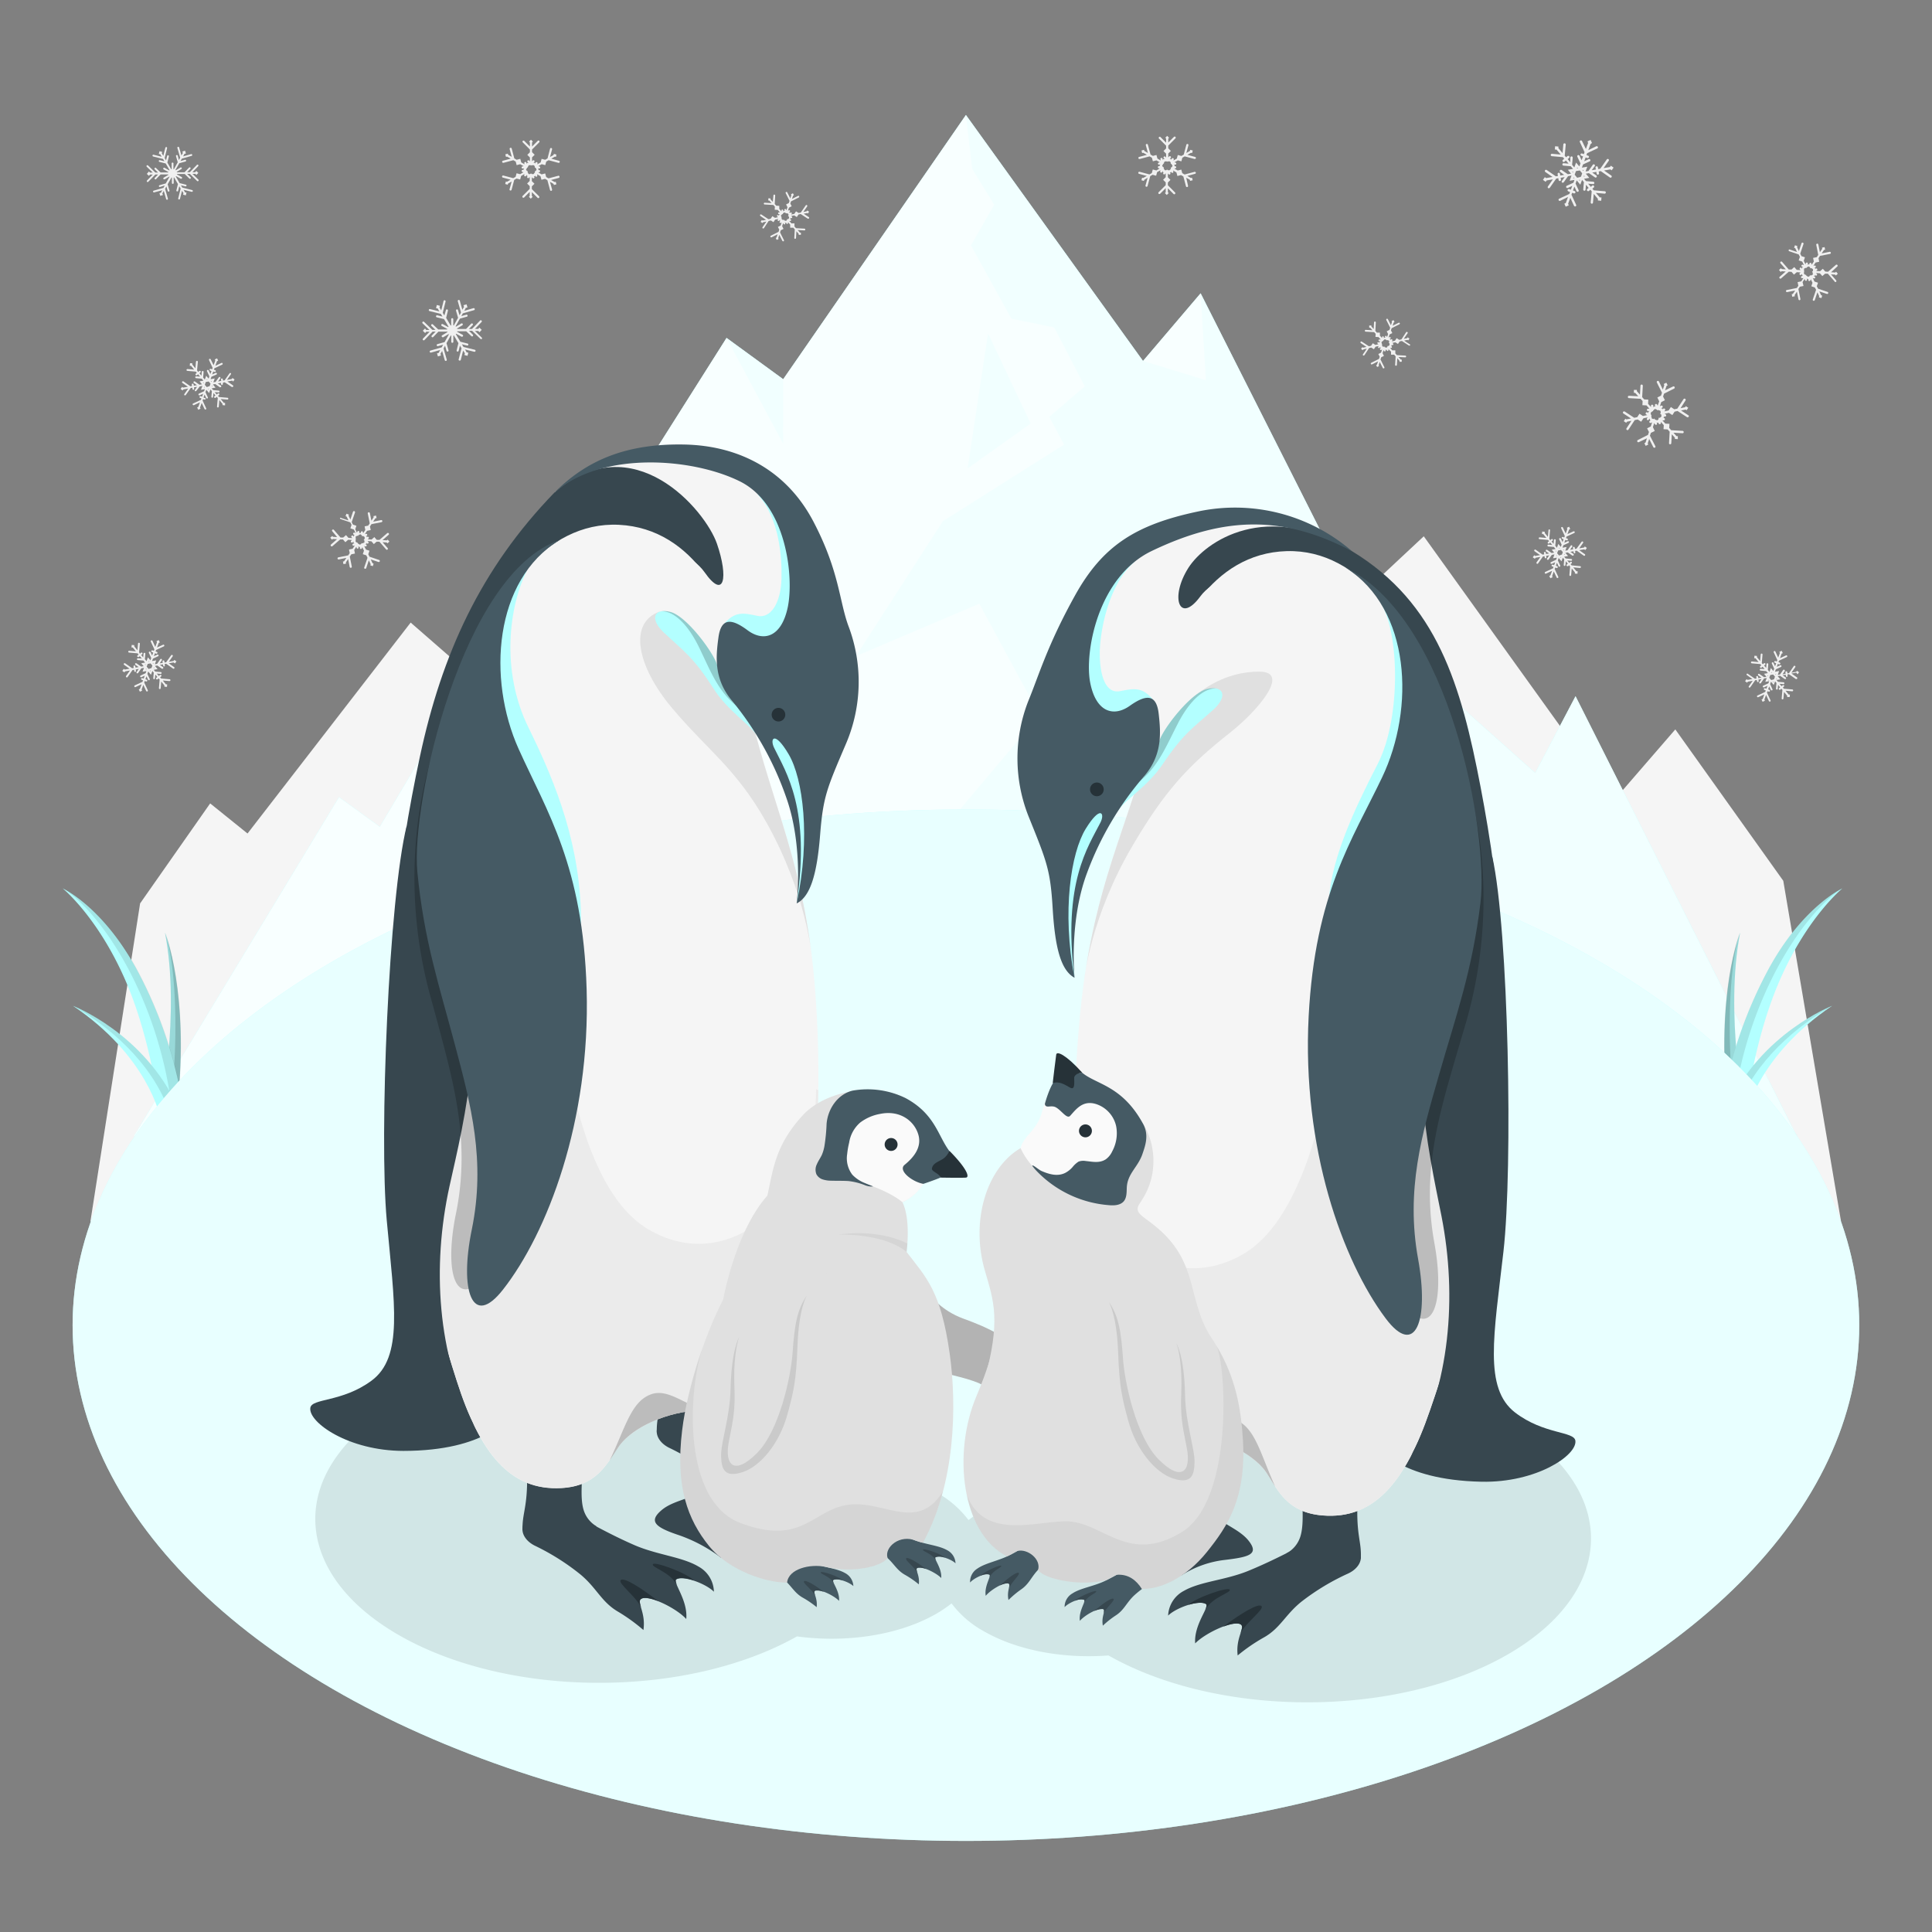
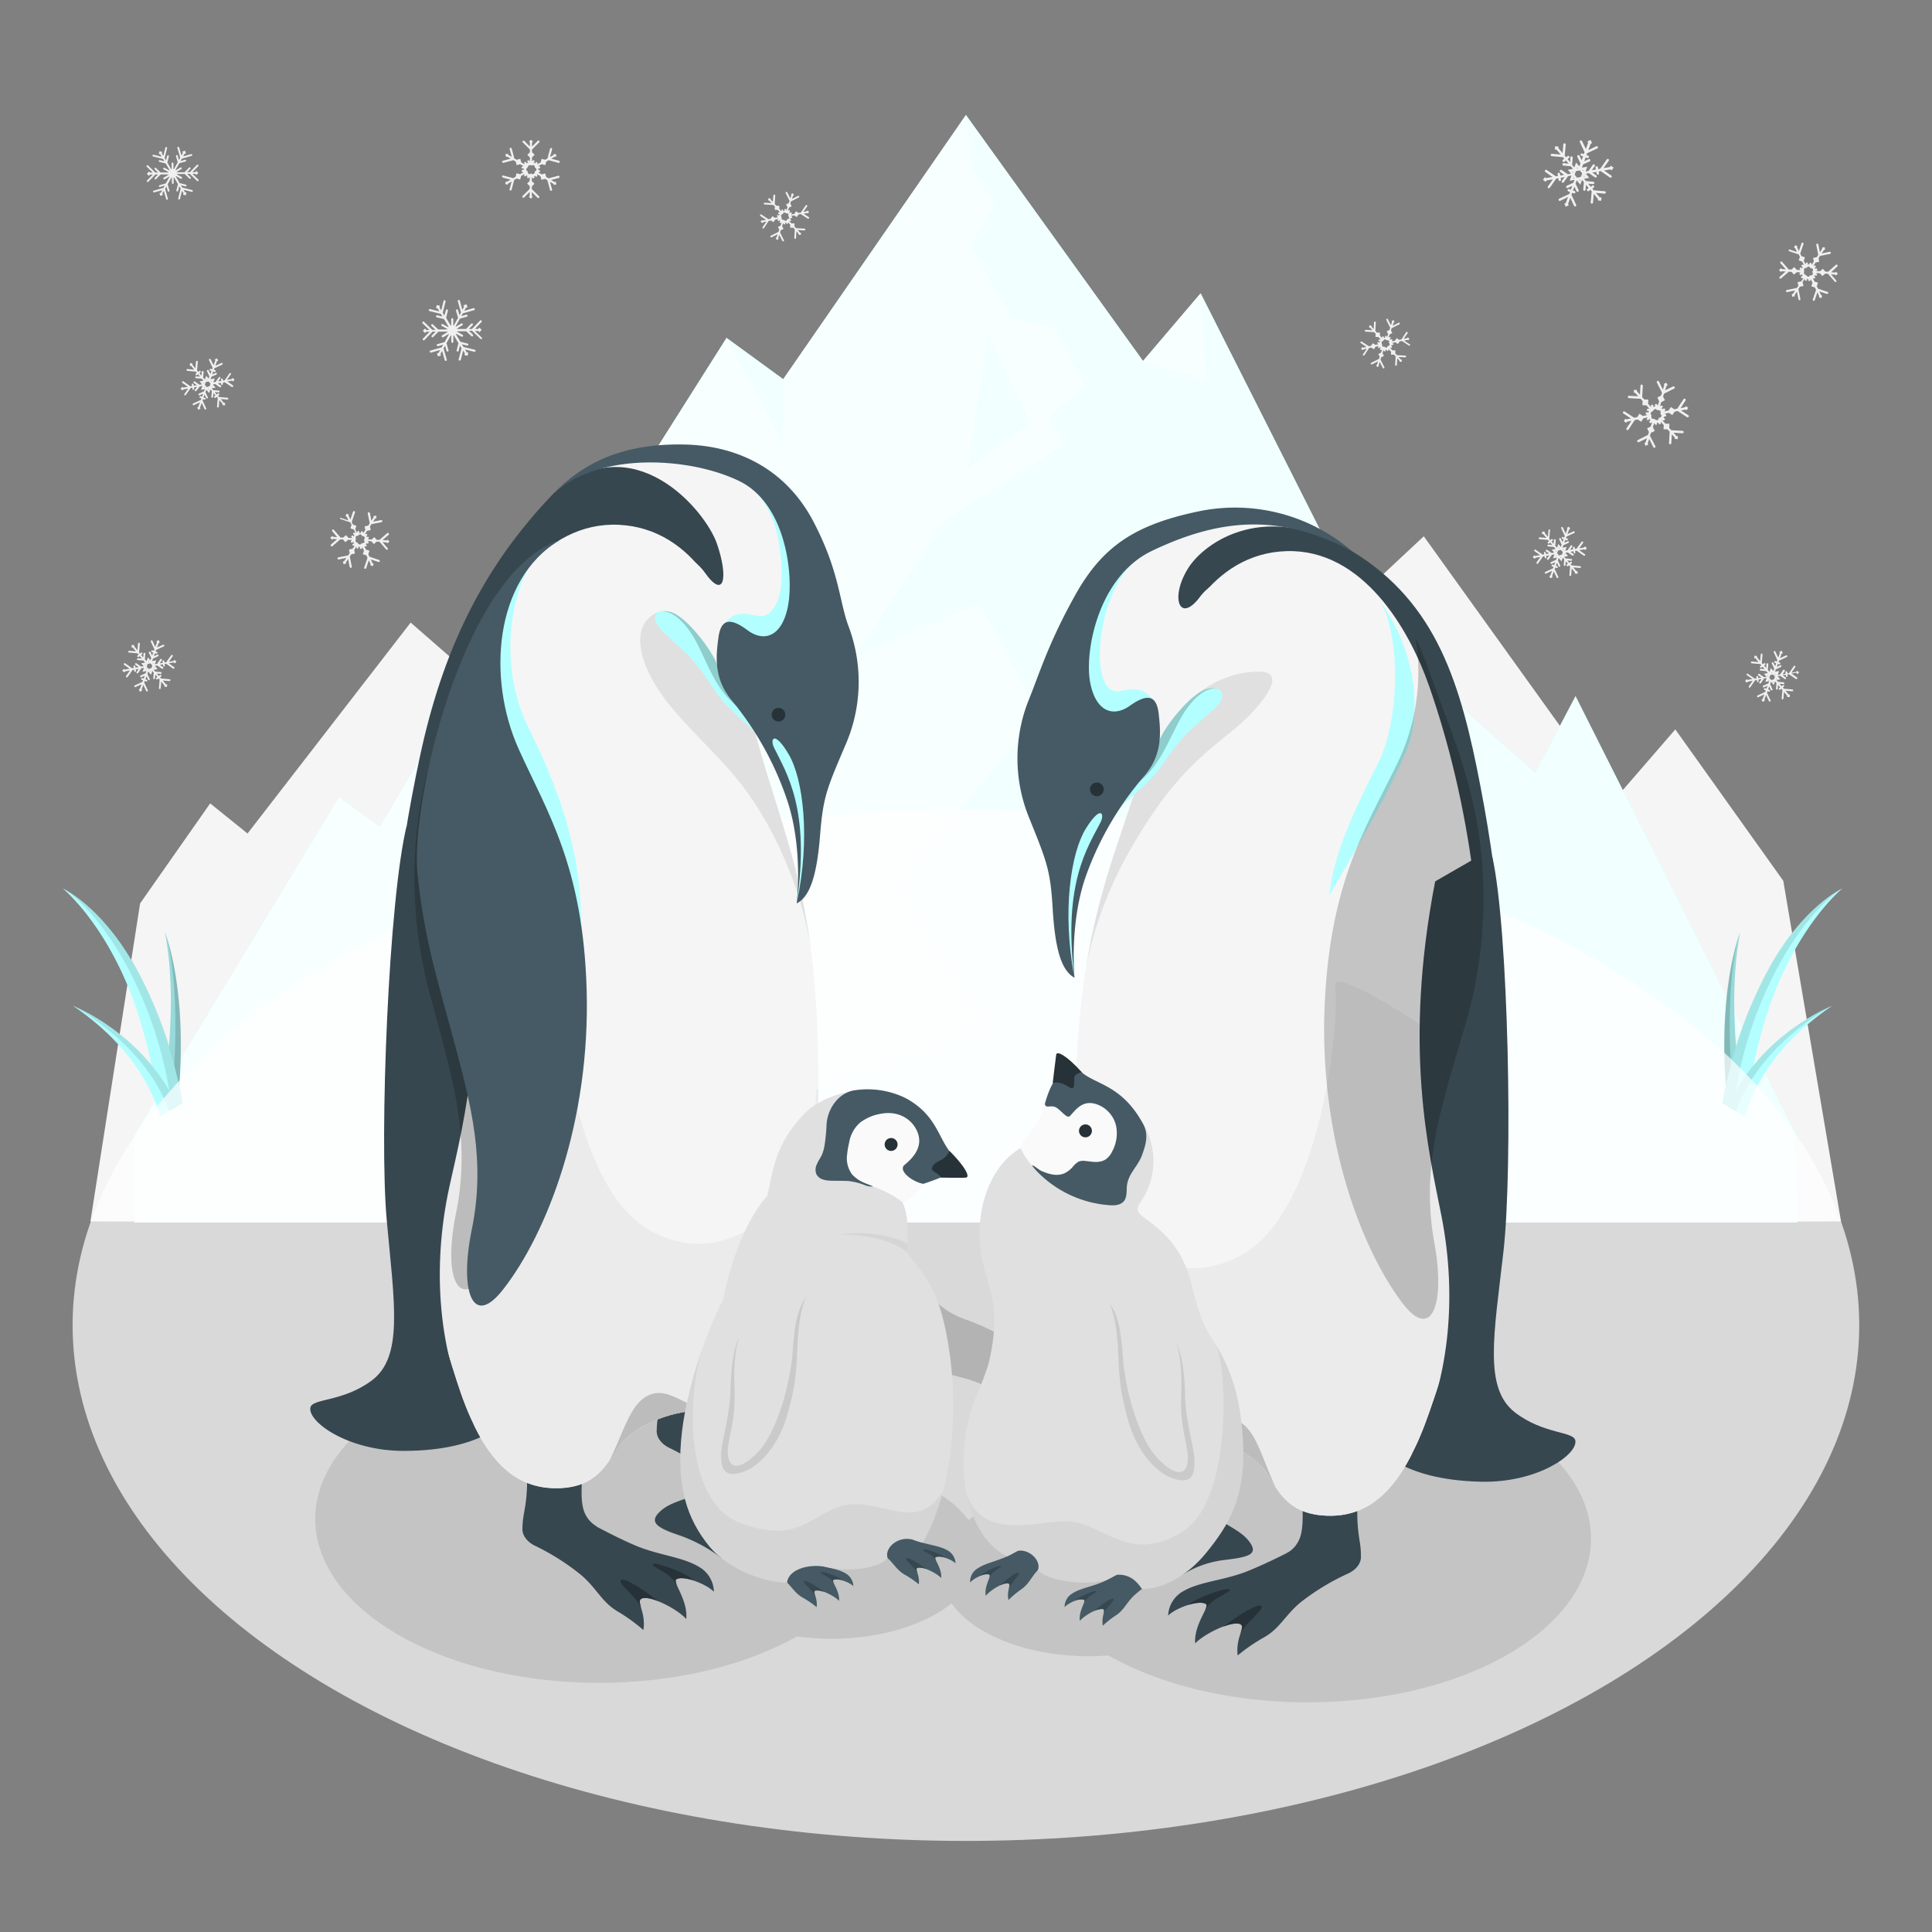
<svg xmlns="http://www.w3.org/2000/svg" viewBox="0 0 500 500">
  <rect x="0" y="0" width="500" height="500" fill="#808080" stroke="none" />
  <g id="freepik--Mountains--inject-410">
    <g id="freepik--mountains--inject-410">
      <polygon id="freepik--back-mountains--inject-410" points="476.46 316.1 461.51 227.95 433.57 188.77 417.61 207.21 368.47 138.79 329.8 174.94 329.8 192.57 142.2 192.57 142.2 192.44 106.28 161.12 64.06 215.71 54.39 207.92 36.26 233.8 23.4 316.1 120.27 316.38 385.58 316.38 476.46 316.1" style="fill:#f5f5f5" />
      <g id="freepik--Mountain--inject-410">
        <polygon points="464.7 293.41 407.75 180.18 397.31 200.04 353.74 161.12 310.72 75.9 295.81 93.42 249.98 29.76 202.69 98.14 188.03 87.45 138.67 165.5 127.03 165.5 98.29 213.96 87.74 206.3 34.79 293.78 34.79 316.38 465.17 316.38 464.7 293.41" style="fill:#B3FFFF" />
        <polygon points="464.7 293.41 407.75 180.18 397.31 200.04 353.74 161.12 310.72 75.9 295.81 93.42 249.98 29.76 202.69 98.14 188.03 87.45 138.67 165.5 127.03 165.5 98.29 213.96 87.74 206.3 34.79 293.78 34.79 316.38 465.17 316.38 464.7 293.41" style="fill:#fff;opacity:0.9" />
        <polygon points="202.69 98.14 202.66 114.78 188.03 87.45 202.69 98.14" style="fill:#B3FFFF;opacity:0.1" />
        <polygon points="255.7 86.31 266.72 109.61 250.43 121.21 255.7 86.31" style="fill:#B3FFFF;opacity:0.1" />
        <polygon points="464.7 293.41 407.75 180.18 397.31 200.04 353.74 161.12 310.72 75.9 312.1 98.42 295.81 93.42 249.98 29.76 251.62 43.71 257.31 52.98 251.3 63.52 261.75 82.46 272.83 84.74 280.75 99.99 271.56 107.89 275.37 115.08 244.01 134.89 221.53 169.79 253.44 156.23 269.03 185.03 231.98 229.05 255.1 265.94 174.03 293.41 174.32 293.41 174.32 316.38 465.17 316.38 465.17 293.41 464.7 293.41" style="fill:#B3FFFF;opacity:0.1" />
      </g>
    </g>
  </g>
  <g id="freepik--Plants--inject-410">
    <g id="freepik--Grass--inject-410">
      <path d="M42.69,241.35c4.09,20.93-1.3,47.55-1.3,47.55l4.51-2.6C49.07,256.93,42.69,241.35,42.69,241.35Z" style="fill:#B3FFFF" />
      <path d="M42.69,241.35c4.09,20.93-1.3,47.55-1.3,47.55l4.51-2.6C49.07,256.93,42.69,241.35,42.69,241.35Z" style="opacity:0.15" />
      <path d="M43.72,287.35a1.85,1.85,0,0,0,0,.23l2.22-1.28c3.17-29.37-3.21-45-3.21-45C46.21,251.49,46,275.94,43.72,287.35Z" style="opacity:0.15" />
      <path d="M41.39,288.9s-1.85-19-9-35.33-16.16-23.66-16.16-23.66,11,5,20,22.59a112.85,112.85,0,0,1,11,33Z" style="fill:#B3FFFF" />
      <path d="M44.49,287.11h0l2.81-1.62a112.85,112.85,0,0,0-11-33c-9-17.57-20-22.59-20-22.59C27,236.82,41.26,259.46,44.49,287.11Z" style="opacity:0.1" />
      <path d="M41.39,288.9s-3.14-15.6-22.51-28.6c0,0,18.32,7.06,27,26Z" style="fill:#B3FFFF" />
      <path d="M43.72,287.35l.06.17,2.12-1.22c-8.7-18.94-27-26-27-26C27.88,265.5,38.85,274.35,43.72,287.35Z" style="opacity:0.1" />
    </g>
    <g id="freepik--grass--inject-410">
      <path d="M450.35,241.35c-4.09,20.93,1.3,47.55,1.3,47.55l-4.51-2.6C444,256.93,450.35,241.35,450.35,241.35Z" style="fill:#B3FFFF" />
      <path d="M450.35,241.35c-4.09,20.93,1.3,47.55,1.3,47.55l-4.51-2.6C444,256.93,450.35,241.35,450.35,241.35Z" style="opacity:0.15" />
      <path d="M449.32,287.35a1.85,1.85,0,0,1,0,.23l-2.22-1.28c-3.17-29.37,3.21-45,3.21-45C446.83,251.49,447.05,275.94,449.32,287.35Z" style="opacity:0.15" />
      <path d="M451.65,288.9s1.85-19,9-35.33,16.16-23.66,16.16-23.66-11,5-20,22.59a112.85,112.85,0,0,0-11.05,33Z" style="fill:#B3FFFF" />
      <path d="M448.54,287.11h0l-2.8-1.62a112.85,112.85,0,0,1,11.05-33c9-17.57,20-22.59,20-22.59C466.08,236.82,451.78,259.46,448.54,287.11Z" style="opacity:0.1" />
      <path d="M451.65,288.9s3.14-15.6,22.51-28.6c0,0-18.32,7.06-27,26Z" style="fill:#B3FFFF" />
      <path d="M449.32,287.35l-.06.17-2.12-1.22c8.7-18.94,27-26,27-26C465.16,265.5,454.19,274.35,449.32,287.35Z" style="opacity:0.1" />
    </g>
  </g>
  <g id="freepik--Floor--inject-410">
    <g id="freepik--ice-floor--inject-410">
-       <ellipse cx="249.98" cy="342.96" rx="231.19" ry="133.47" style="fill:#B3FFFF" />
      <ellipse cx="249.98" cy="342.96" rx="231.19" ry="133.47" style="fill:#fff;opacity:0.7" />
    </g>
  </g>
  <g id="freepik--Shadows--inject-410">
    <path d="M390.24,368.17c-28.69-16.56-75.2-16.56-103.88,0-8.81,5.09-14.9,11.14-18.3,17.57a47.67,47.67,0,0,0-13.47,5,33.4,33.4,0,0,0-3.94,2.66,26.08,26.08,0,0,0-8.32-7.18,49.82,49.82,0,0,0-17.14-5.72c-3.41-6.36-9.47-12.36-18.2-17.4-28.69-16.57-75.2-16.57-103.88,0s-28.69,43.41,0,60c28.45,16.42,74.41,16.55,103.15.4,12.54,1.72,26.28-.23,36.07-5.87a32.48,32.48,0,0,0,3.93-2.67,26.13,26.13,0,0,0,8.33,7.19c8.81,5.08,20.82,7.16,32.28,6.28,28.73,16.27,74.85,16.18,103.37-.28C418.92,411.59,418.92,384.74,390.24,368.17Z" style="opacity:0.1" />
  </g>
  <g id="freepik--big-penguin-2--inject-410">
    <g id="freepik--Pinguin--inject-410">
      <g id="freepik--Paw--inject-410">
        <path d="M309.31,425.31c-.37-4.94,3.84-9.52,2.78-10.2-1.77-1.12-7.69.94-9.78,3a7.6,7.6,0,0,1,4.12-6.42c4.25-2.42,10.72-2.73,16.65-5.16,5.5-2.26,9.92-4.59,14.23-6.76,4.12-2.08,8.13-2.81,12.26-.45s3,6.17-.64,7.89a60.23,60.23,0,0,0-12,7.21c-4.27,3.38-5.52,6.89-9.77,9.31a45.47,45.47,0,0,0-6.85,4.7c-.56-4.59,1.95-7.15.85-8C319.47,419.11,312,422.53,309.31,425.31Z" style="fill:#37474f" />
        <path d="M316.65,420.91c4.54-3.37,9-6.08,9.82-5.26s-4,4.21-5.41,7h0c.36-1.09.59-1.83.1-2.2-.72-.56-2.49-.25-4.5.5Z" style="fill:#263238" />
        <path d="M307.6,415.33c1.75-1.82,10.27-4.75,10.66-3.93s-4.45,1.84-6.35,5.22h0c.35-.77.49-1.31.18-1.51-.84-.53-2.63-.34-4.5.22Z" style="fill:#263238" />
        <path d="M332.94,402a7.46,7.46,0,0,0,3.52-4.13c.91-2.63.63-6.35.63-9h14.23c-.35,8.63,1.12,10.17.85,14.47Z" style="fill:#37474f" />
      </g>
      <g id="freepik--paw--inject-410">
        <path d="M275.13,399.24c-.37-4.93,3.84-9.52,2.79-10.19-1.77-1.13-7.69.94-9.79,3a7.62,7.62,0,0,1,4.13-6.42c4.25-2.43,10.71-2.73,16.64-5.16,5.5-2.26,9.92-4.59,14.23-6.77,4.13-2.07,8.13-2.8,12.26-.45s3,6.18-.64,7.9a60.52,60.52,0,0,0-12,7.21c-4.27,3.38-5.52,6.88-9.76,9.31a46.42,46.42,0,0,0-6.86,4.69c-.55-4.59,2-7.14.85-8C285.29,393.05,277.81,396.47,275.13,399.24Z" style="fill:#37474f" />
        <path d="M282.48,394.84c4.54-3.36,9-6.07,9.82-5.25s-4.05,4.2-5.42,7h0c.35-1.09.59-1.83.09-2.21-.71-.55-2.49-.24-4.49.51Z" style="fill:#263238" />
        <path d="M273.42,389.27c1.75-1.82,10.27-4.75,10.66-3.94s-4.45,1.85-6.34,5.23h0c.35-.78.49-1.31.19-1.51-.85-.54-2.64-.34-4.5.22Z" style="fill:#263238" />
        <path d="M298.76,375.89a7.46,7.46,0,0,0,3.52-4.13c.91-2.63.63-6.36.63-9h14.23c-.35,8.63,1.12,10.17.85,14.47Z" style="fill:#37474f" />
      </g>
      <g id="freepik--Body--inject-410">
        <path d="M386.19,221.64c4.25,18.88,5.37,80.64,2.9,102.28s-5.15,35.33,3,41.63c7.47,5.74,15.32,4.81,15.62,7.33.44,3.77-10.13,10.89-24.31,10.59-21.59-.44-26.91-9.32-26.91-9.32Z" style="fill:#37474f" />
        <path d="M345,145.42c-8.81-12.95-25.61-13.83-37.91-10.4-13.13,3.67-22.35,11.54-26,21.69s4.11,51.95,11.66,45.72c12.16-10.05,10.56-27,21.32-42.23C321.82,149.18,333.37,143.16,345,145.42Z" style="fill:#f5f5f5" />
        <path d="M349.86,142.62c22.13,13.43,28.26,34.63,33.32,61.09s9.38,61.71,2.83,101.59c0,0-6-104.45-25.18-134.82s-44.23-24.26-50.19-16.13c-5.37,7.3-8,.33-3.07-7.42C311.93,140.13,327.74,129.19,349.86,142.62Z" style="fill:#37474f" />
        <path d="M300.91,177.15c-6.11,33.53-17.81,47.18-21.45,86-5.07,54.11,6.21,81.67,10.54,91.42,5,11.22,9.57,15.83,18.33,16.85s16.55,5.23,19.54,9.89,5.43,10.18,14.48,10.89c13.26,1.05,21.31-8.58,27.69-27.14,7.07-20.55,11.31-34.45,13.39-80.31,1.92-42.46-3.15-77.33-13.58-107.21-5.22-14.94-17.29-35.46-36.85-34.91S303.5,162.94,300.91,177.15Z" style="fill:#f5f5f5" />
        <path d="M356.52,154.92c5.64,6.64,6.4,30.44,0,42.84S345,221.64,344,231.77c0,0,19.12-32,21.28-41.5S365.55,166.33,356.52,154.92Z" style="fill:#B3FFFF" />
        <path d="M326,173.82c8.22.08-.81,10.39-7.66,15.79-11.06,8.71-17,15.26-25.18,29.16-10.8,18.29-12.45,34-12.5,34.32,4-27.65,12.34-41.87,18.07-65.66l1.33,4.24C307.38,178.11,317.78,173.74,326,173.82Z" style="fill:#e0e0e0" />
        <path d="M321.61,324.64c20.6-11.82,25.2-61,23.93-69.65-.6-4.05,17.61,6.23,38.17,21.38-.06,2.76-.16,5.55-.28,8.38-2.08,45.86-6.32,59.76-13.39,80.31-6.38,18.56-14.43,28.19-27.69,27.14-9.05-.71-11.49-6.23-14.48-10.89s-10.79-8.87-19.54-9.89S295,365.79,290,354.57c-3.62-8.14-12.07-28.71-11.81-66.77l.57-.23C278.26,317.74,301,336.46,321.61,324.64Z" style="fill:#ebebeb" />
        <path d="M371.42,228.1c-8.33,43-1.66,69.9,1.64,86.65,4.11,20.91,2.17,43.74-7.79,61.79,0,0,15.44-22.34,18.56-54s3.14-83.72-.22-101.46Z" style="fill:#37474f" />
        <path d="M342.88,258.82c1.66-31.91,11.28-45.65,19-61.79A54.24,54.24,0,0,0,366.33,165a85.13,85.13,0,0,1,3.29,8c5.27,15.08,11.11,27.21,13.43,45.18a116,116,0,0,1-4.15,48.14c-.73,2.45-1.48,5-2.24,7.59-4.48,15.43-8.71,29.86-5.44,47.81,2.87,15.78-.66,25.7-8.44,15.3C351.7,322.17,341.1,293,342.88,258.82Z" style="opacity:0.2" />
-         <path d="M348.31,146.94c16.81,10.7,17.93,36.33,9.37,54.26-7.7,16.14-17.31,29.88-19,61.79-1.78,34.19,8.81,63.35,19.9,78.17,7.78,10.4,11.3.48,8.43-15.3-3.27-17.95,1-32.38,5.44-47.81s8.56-26.78,10.7-44.46S375.45,160.27,348.31,146.94Z" style="fill:#455a64" />
        <path d="M319.66,367.4c5.2,2,6.46,8.73,10.35,17.31-.74-1.13-1.43-2.29-2.14-3.4-3-4.66-10.79-8.87-19.54-9.89a22.74,22.74,0,0,1-4.14-.87C309.22,371.82,314.48,365.43,319.66,367.4Z" style="opacity:0.2" />
      </g>
      <g id="freepik--Head--inject-410">
        <path d="M298.5,181.18c-2.85-3.5-5.08-3-8.64-2.31s-5.24-3.63-5.24-9.83c0-5.31,2.17-18,9.23-23.83a31.92,31.92,0,0,0-15.31,27.34C278.41,191.77,294.63,189,298.5,181.18Z" style="fill:#B3FFFF" />
        <path d="M300.06,191.67c1-3.13,8.14-12.42,12.4-13.38s5.35,1.94,1.55,5.37c-5.2,4.68-7.69,6.05-13.14,14.16-4,5.9-9.69,9.11-11.4,11.84Z" style="fill:#B3FFFF" />
        <path d="M300.06,191.67c1-3.13,8.14-12.42,12.4-13.38a5.47,5.47,0,0,1,2.35-.09c-3.15-.22-6.85,3-9.92,8.93S299.94,198,295.2,202c-.75.61-1.14.6-1.28.15Z" style="opacity:0.2" />
        <path d="M349.86,142.62a46.23,46.23,0,0,0-40-10.21c-15.91,3.39-24.49,8.8-31.65,21.7s-9.36,20.7-12.05,27.22a40.68,40.68,0,0,0,0,29.88c4.78,11.83,5.67,13.91,6.27,23.9s2.08,16,5.66,17.93c0,0-1.49-14.66,3.28-27.25a81.46,81.46,0,0,1,14.91-25.12c4.48-5.37,4.18-10.82,3.58-16s-3.34-4.94-7.48-2-8.76,1.71-10.25-6.07,1.95-27.28,15.92-34C317.31,133.35,332.44,133.53,349.86,142.62Z" style="fill:#455a64" />
        <path d="M278.06,253c-3.27-17.19-.9-32.32,2.93-38.52s5-4,3.82-1.64C281.55,219.24,275,228.48,278.06,253Z" style="fill:#B3FFFF" />
        <path d="M282.1,204.28a1.77,1.77,0,1,0,1.76-1.76A1.76,1.76,0,0,0,282.1,204.28Z" style="fill:#263238" />
      </g>
    </g>
  </g>
  <g id="freepik--big-penguin-1--inject-410">
    <g id="freepik--pinguin--inject-410">
      <g id="freepik--paw--inject-410">
        <path d="M177.6,419c.48-4.92-3.63-9.6-2.56-10.25,1.8-1.09,7.67,1.11,9.72,3.19a7.64,7.64,0,0,0-4-6.52c-4.2-2.51-10.66-3-16.53-5.53-5.44-2.37-9.81-4.8-14.08-7.07-4.07-2.17-8.06-3-12.24-.73s-3.1,6.11.46,7.91a60.41,60.41,0,0,1,11.85,7.47c4.19,3.48,5.36,7,9.56,9.53a46.23,46.23,0,0,1,6.74,4.85c.66-4.58-1.79-7.19-.67-8C167.58,412.53,175,416.12,177.6,419Z" style="fill:#37474f" />
        <path d="M170.35,414.39c-4.46-3.46-8.85-6.27-9.7-5.47s4,4.29,5.27,7.08h0c-.33-1.1-.55-1.84,0-2.21.73-.54,2.5-.19,4.48.6Z" style="fill:#263238" />
        <path d="M179.53,409c-1.7-1.86-10.16-5-10.57-4.17s4.41,1.94,6.23,5.36h0c-.33-.78-.46-1.32-.15-1.51.86-.52,2.64-.29,4.5.32Z" style="fill:#263238" />
        <path d="M154.5,395.08a7.42,7.42,0,0,1-3.43-4.21c-.85-2.65-.49-6.37-.43-9l-14.23-.31c.16,8.63-1.34,10.14-1.17,14.45Z" style="fill:#37474f" />
      </g>
      <g id="freepik--paw--inject-410">
        <path d="M212.35,393.66c.48-4.93-3.63-9.61-2.56-10.26,1.8-1.08,7.67,1.11,9.72,3.19a7.62,7.62,0,0,0-4-6.51c-4.2-2.52-10.66-3-16.53-5.53-5.44-2.38-9.81-4.81-14.08-7.08-4.07-2.17-8.06-3-12.24-.72s-3.1,6.11.46,7.91A60.7,60.7,0,0,1,185,382.13c4.19,3.47,5.36,7,9.55,9.52a46,46,0,0,1,6.75,4.85c.66-4.57-1.79-7.18-.67-8C202.33,387.24,209.73,390.82,212.35,393.66Z" style="fill:#37474f" />
        <path d="M205.1,389.1c-4.46-3.47-8.85-6.28-9.7-5.48s3.95,4.3,5.26,7.08h0c-.33-1.09-.55-1.84,0-2.21.73-.53,2.5-.18,4.48.61Z" style="fill:#263238" />
        <path d="M214.28,383.72c-1.7-1.85-10.17-5-10.57-4.17s4.41,1.94,6.23,5.37h0c-.33-.79-.46-1.33-.15-1.52.86-.51,2.64-.28,4.5.32Z" style="fill:#263238" />
        <path d="M189.25,369.78a7.39,7.39,0,0,1-3.43-4.21c-.85-2.65-.49-6.36-.43-9l-14.23-.32c.16,8.64-1.35,10.15-1.17,14.45Z" style="fill:#37474f" />
      </g>
      <g id="freepik--body--inject-410">
        <path d="M105.27,213.62c-4.67,18.79-7.16,80.51-5.18,102.2s4.37,35.44-4,41.54c-7.6,5.58-15.42,4.47-15.78,7-.53,3.75,9.89,11.11,24.07,11.13,21.59,0,27.11-8.72,27.11-8.72Z" style="fill:#37474f" />
        <path d="M143.52,127.44c9.95-7.09,21.17-12.6,36.71-8.29s23.51,10.78,26.94,21-.3,29.74-10,28.41-12.65-10.19-23.06-25.65C166.58,131.72,155.17,125.44,143.52,127.44Z" style="fill:#f5f5f5" />
        <path d="M143.52,127.44c-19.24,19.85-29.2,42-34.84,68.33s-10.75,61.48-5.09,101.5c0,0,8.36-104.29,28.17-134.23s44.76-23.26,50.54-15c5.2,7.42,6.24,1.35,3.24-7.34S163.87,109.9,143.52,127.44Z" style="fill:#37474f" />
        <path d="M191.52,171c5.36,33.67,16.75,47.57,19.53,86.46,3.86,54.21-8,81.51-12.57,91.16-5.24,11.11-9.93,15.61-18.7,16.44S163.11,370,160,374.55s-5.66,10.06-14.71,10.57c-13.29.76-21.12-9.05-27.09-27.75-6.6-20.7-10.53-34.7-11.59-80.59-1-42.49,4.86-77.24,16-106.88,5.55-14.82,18.08-35.07,37.62-34.08S189.25,156.78,191.52,171Z" style="fill:#f5f5f5" />
        <path d="M136.42,147.59c-4.57,8.95-7,25.76.34,40.68s13.7,31,13.62,50.91c0,0-21.54-27.66-24.67-47.56S126.71,155,136.42,147.59Z" style="fill:#B3FFFF" />
        <path d="M170.63,158.3c-8,2.95-5.84,14,3.19,24.81s16.62,15.64,24.52,29.72c10.39,18.52,11.69,34.32,11.74,34.59-3.38-27.74-11.41-42.14-16.61-66l-5.11-4.48Z" style="fill:#e0e0e0" />
        <path d="M167.54,318c-20.33-12.28-23.83-61.57-22.37-70.17.68-4-17.75,5.84-38.64,20.53q0,4.14.1,8.38c1.06,45.89,5,59.89,11.59,80.59,6,18.7,13.8,28.51,27.09,27.75,9.05-.51,11.62-6,14.71-10.57s11-8.63,19.76-9.45,13.46-5.33,18.7-16.44c3.79-8.05,12.7-28.43,13.29-66.48l-.56-.25C211,312.1,187.87,330.31,167.54,318Z" style="fill:#ebebeb" />
        <path d="M119.89,220.41c7.37,43.17.11,69.92-3.56,86.59-4.58,20.82-3.14,43.69,6.41,62,0,0-14.94-22.68-17.35-54.42s-1.28-83.77,2.48-101.44Z" style="fill:#37474f" />
        <path d="M147.74,251.76c-1-31.94-10.26-45.89-17.6-62.19a54.19,54.19,0,0,1-3.75-32.18,82.56,82.56,0,0,0-3.47,8c-5.6,15-11.71,27-14.43,44.87a116,116,0,0,0,3.07,48.22c.68,2.46,1.37,5,2.08,7.64,4.13,15.52,8,30,4.37,47.91-3.22,15.72.08,25.71,8.09,15.49C137.51,314.9,148.76,286,147.74,251.76Z" style="opacity:0.2" />
        <path d="M144.8,139.78c-17,10.33-18.73,35.93-10.58,54.05,7.35,16.3,16.65,30.26,17.6,62.2,1,34.21-10.22,63.13-21.63,77.7-8,10.23-11.32.23-8.1-15.48,3.67-17.88-.24-32.4-4.37-47.92s-8-27-9.71-44.69S119.56,148.34,144.8,139.78Z" style="fill:#455a64" />
        <path d="M168.54,360.83c-5.24,1.86-6.65,8.58-10.74,17.08.78-1.12,1.49-2.26,2.22-3.36,3.09-4.59,11-8.63,19.76-9.45a22.6,22.6,0,0,0,4.16-.77C178.88,365.48,173.76,359,168.54,360.83Z" style="opacity:0.2" />
      </g>
      <g id="freepik--head--inject-410">
        <path d="M187.35,161.5c2.92-3.43,5.15-2.85,8.69-2.11s6.08-3.54,6.21-9.74c.12-5.31-.45-15.47-6.28-21.83,0,0,11.82,6.29,11.53,25.5S191,169.42,187.35,161.5Z" style="fill:#B3FFFF" />
        <path d="M185.56,172c-.95-3.15-7.86-12.59-12.1-13.64s-5.4,1.81-1.67,5.33c5.09,4.8,7.55,6.21,12.82,14.44,3.84,6,9.49,9.33,11.13,12.1Z" style="fill:#B3FFFF" />
        <path d="M185.56,172c-.95-3.15-7.87-12.59-12.1-13.64a5.42,5.42,0,0,0-2.34-.15c3.15-.14,6.78,3.17,9.71,9.15s4.7,11,9.36,15c.73.64,1.13.63,1.28.19Z" style="opacity:0.2" />
        <path d="M143.52,127.44c8-8,18-12.67,33.45-12.4,14.46.25,26.63,6.81,33.5,19.87s6.7,20.88,9.24,27.46a40.74,40.74,0,0,1-.67,29.88c-5,11.72-6,13.78-6.79,23.76s-2.45,16-6.07,17.79c0,0,1.82-14.62-2.67-27.32A81.49,81.49,0,0,0,189.16,181c-4.35-5.46-3.93-10.91-3.22-16.07s3.45-4.86,7.53-1.82,8.71,1.89,10.38-5.85-.22-26.63-12.35-32.67S156,116.6,143.52,127.44Z" style="fill:#455a64" />
        <path d="M206.18,233.8c3.66-17.11,1.63-32.29-2.06-38.57s-4.94-4.09-3.79-1.72C203.45,199.94,209.83,209.32,206.18,233.8Z" style="fill:#B3FFFF" />
        <path d="M203.23,185a1.76,1.76,0,1,1-1.72-1.8A1.76,1.76,0,0,1,203.23,185Z" style="fill:#263238" />
      </g>
    </g>
  </g>
  <g id="freepik--baby-penguin-1--inject-410">
    <g id="freepik--baby-pinguin--inject-410">
      <g id="freepik--paw--inject-410">
        <path d="M217.15,414.3c.2-2.61-2-5-1.47-5.39.93-.59,4.06.5,5.17,1.57a4,4,0,0,0-2.18-3.39c-2.25-1.28-5.66-1.44-8.79-2.73-2.91-1.19-5.24-2.42-7.52-3.57s-4.3-1.48-6.48-.24-1.56,3.27.34,4.17a32.48,32.48,0,0,1,6.35,3.81c2.25,1.79,2.91,3.64,5.15,4.92a24.52,24.52,0,0,1,3.63,2.48c.29-2.42-1-3.77-.46-4.22C211.78,411,215.74,412.83,217.15,414.3Z" style="fill:#455a64" />
        <path d="M213.27,412c-2.4-1.78-4.75-3.21-5.19-2.78s2.14,2.22,2.87,3.67h0c-.19-.58-.32-1-.06-1.17s1.32-.13,2.38.27Z" style="fill:#37474f" />
        <path d="M218.06,409c-.93-1-5.43-2.51-5.64-2.08s2.35,1,3.35,2.76h0c-.19-.41-.26-.69-.1-.8a3.43,3.43,0,0,1,2.38.12Z" style="fill:#37474f" />
        <path d="M204.67,402a3.89,3.89,0,0,1-1.86-2.18,16,16,0,0,1-.33-4.77H195c.18,4.56-.59,5.38-.45,7.65Z" style="fill:#37474f" />
      </g>
      <g id="freepik--paw--inject-410">
        <path d="M243.59,408.39c.2-2.6-2-5-1.47-5.38.94-.6,4.06.49,5.17,1.57a4,4,0,0,0-2.18-3.4c-2.24-1.28-5.66-1.44-8.79-2.72-2.9-1.19-5.24-2.42-7.52-3.57s-4.29-1.49-6.47-.24-1.57,3.26.33,4.17a31.53,31.53,0,0,1,6.35,3.81c2.25,1.78,2.91,3.63,5.16,4.91a24.24,24.24,0,0,1,3.62,2.49c.29-2.43-1-3.78-.45-4.22C238.23,405.12,242.18,406.93,243.59,408.39Z" style="fill:#455a64" />
        <path d="M239.71,406.07c-2.4-1.78-4.75-3.21-5.19-2.78s2.14,2.22,2.87,3.68h0c-.19-.57-.31-1,0-1.16s1.31-.13,2.37.26Z" style="fill:#37474f" />
        <path d="M244.5,403.12c-.93-1-5.43-2.5-5.63-2.07s2.35,1,3.35,2.76h0c-.18-.41-.26-.7-.1-.8a3.43,3.43,0,0,1,2.38.12Z" style="fill:#37474f" />
        <path d="M231.11,396.06a4,4,0,0,1-1.86-2.19,15.89,15.89,0,0,1-.33-4.76H221.4c.19,4.56-.59,5.37-.45,7.64Z" style="fill:#37474f" />
      </g>
      <path d="M183,384.41c-2.23,3.4-8.27,3.46-11.74,6.38s-1.77,4.44,4.44,6.51a39.4,39.4,0,0,1,10.89,5.83S188.3,392.18,183,384.41Z" style="fill:#37474f" />
      <path d="M236.22,329.09c3.82,6.35,7.63,10.16,13.07,12.16s14.85,5.57,17.21,13.19.56,15.15-2.86,16.76c-2.91,1.37-2.2-3.92-4.8-8.38-2.16-3.71-5-5.06-10.62-6.5s-12.06-3-13.57-6.15S236.22,329.09,236.22,329.09Z" style="fill:#e0e0e0" />
      <path d="M236.22,329.09c3.82,6.35,7.63,10.16,13.07,12.16s14.85,5.57,17.21,13.19.56,15.15-2.86,16.76c-2.91,1.37-2.2-3.92-4.8-8.38-2.16-3.71-5-5.06-10.62-6.5s-12.06-3-13.57-6.15S236.22,329.09,236.22,329.09Z" style="opacity:0.2" />
      <path d="M237.09,398.75c-4.15-1.8-8.3,1.63-7.39,4.47-1.76,2.39-9.48,3.92-16.17,2.26-3.86-.79-9.47.51-9.83,4.08-4.74.15-14.85-2.8-20.26-9.53s-8.7-15.22-6.9-29.88c1.44-11.77,6.38-25.45,10-32.6,4.22-8.35,7.71-16.81,9.6-20.33s6-15.86,17.36-16.61S231,311.92,234.62,324c5.18,6.74,8.86,10.15,11.15,26.25,1.9,13.4,1.52,33.77-6.92,49C238.68,399.25,237.76,399,237.09,398.75Z" style="fill:#e0e0e0" />
      <path d="M219.51,389.44c-9.2,1.27-11.84,10.73-27.86,4.72-15.35-5.77-13.55-35.13-9.6-45.94a106.12,106.12,0,0,0-5.51,21.93c-1.8,14.66,1.49,23.14,6.9,29.88s15.52,9.68,20.26,9.53c.36-3.57,6-4.87,9.83-4.08,6.69,1.66,14.41.13,16.17-2.26-.91-2.84,3.24-6.27,7.39-4.47.67.25,1.59.5,1.76.54A58,58,0,0,0,244,386C237.44,396.62,228.7,388.17,219.51,389.44Z" style="opacity:0.05" />
      <path d="M208.86,335.22c-2.6,3.73-3.23,7.63-3.74,14.88-.41,5.93-3.34,20.08-9.25,26s-8.43,3-7.24-3,1.68-8.33,1.43-14.43.5-10.72,1.24-12.65c0,0-2,3.32-2.23,13.39-.14,7.3-2.53,13.84-2.45,17.41s1,5.65,5.58,4.16,9.54-7.39,11.6-15c1.55-5.72,2.28-8.62,2.59-17.67C206.74,338.32,208.86,335.22,208.86,335.22Z" style="opacity:0.1" />
      <path d="M234.62,324s1.17-8.35-1.07-12.86a12.67,12.67,0,0,0,5.3-4.78s3.11-1.11,4.51-1.75c0,0,5.44.13,6.41,0s.33-2.17-4.21-6.72c-2.92-3.89-3.6-9.49-11.17-13.6s-20.66-2.31-26.8,4.52c-6.86,7.63-7.4,13.3-9,20.63-8.38,9.41-11.45,27-11.45,27Z" style="fill:#e0e0e0" />
      <path d="M217,319.52s11.47-.5,17.64,4.48c0,0,.12-.86.21-2.18C226.72,317.77,217,319.52,217,319.52Z" style="opacity:0.05" />
      <path d="M227.23,285.79c-8.74-.33-9.91,9.32-9,13.11s-2.54,5.21.59,5.91,11,3.15,14.73,6.33a12.53,12.53,0,0,0,5.41-4.76h0s2.62-5.14,2.16-10.19S236,286.12,227.23,285.79Z" style="fill:#fafafa" />
      <path d="M245.66,297.84c-2.92-3.9-3.67-9.52-11.25-13.63a22.38,22.38,0,0,0-13.8-1.95c-3.75.92-6.35,4.61-6.69,8.59a47.59,47.59,0,0,1-.51,5.45,10.42,10.42,0,0,1-.73,2.62c-.39.81-.92,1.54-1.27,2.37a3.18,3.18,0,0,0-.12,2.61,2.8,2.8,0,0,0,1.61,1.33,7.09,7.09,0,0,0,2.1.33c1.52.05,3,0,4.54.09a16.49,16.49,0,0,1,4.32,1.08,4.43,4.43,0,0,0,2.1.32c-.38-.18-1.69-.67-2.14-.88a9,9,0,0,1-3.24-2.16,7,7,0,0,1-1.33-5.36,20.77,20.77,0,0,1,.51-2.94,8.6,8.6,0,0,1,2.85-5.19,12,12,0,0,1,5.15-2.24c5.19-1.08,8.94,1.87,9.93,5.45s-1.79,6.25-3.58,7.73,2,4.42,4.85,4.92c0,0,3-1,4.43-1.62C242.86,300.14,245.57,300.66,245.66,297.84Z" style="fill:#455a64" />
      <path d="M250,304.76c-1,.1-6.6,0-6.6,0-.17-1-2.31-1.55-2.22-2.31.19-1.48,1.91-1.85,3-2.63a4.66,4.66,0,0,0,1.52-2C250.21,302.38,251,304.65,250,304.76Z" style="fill:#263238" />
      <path d="M232.29,296.19a1.67,1.67,0,1,1-1.67-1.67A1.67,1.67,0,0,1,232.29,296.19Z" style="fill:#263238" />
    </g>
  </g>
  <g id="freepik--baby-penguin-2--inject-410">
    <g id="freepik--baby-pinguin--inject-410">
      <path d="M293.45,288.31c3.65,2.72,6.07,9.46,4.64,16.12a18.33,18.33,0,0,1-3.63,7.59l-13.65-2.25Z" style="fill:#e0e0e0" />
      <g id="freepik--paw--inject-410">
        <path d="M279.47,419.48c-.37-2.59,1.68-5.15,1.1-5.47-1-.53-4,.76-5.05,1.91a4,4,0,0,1,2-3.53c2.15-1.43,5.55-1.82,8.59-3.31,2.81-1.39,5.06-2.77,7.26-4.07s4.18-1.77,6.44-.67,1.78,3.15-.05,4.18a31.75,31.75,0,0,0-6.08,4.23c-2.13,1.93-2.66,3.82-4.81,5.25a24.24,24.24,0,0,0-3.45,2.72c-.46-2.4.78-3.83.16-4.24C284.6,415.85,280.78,417.92,279.47,419.48Z" style="fill:#455a64" />
        <path d="M283.18,416.9c2.28-1.93,4.53-3.52,5-3.12s-2,2.36-2.61,3.86h0c.15-.58.25-1,0-1.16s-1.32,0-2.35.42Z" style="fill:#37474f" />
        <path d="M278.21,414.28c.86-1,5.25-2.86,5.48-2.45s-2.28,1.13-3.16,3h0c.15-.42.21-.71,0-.8a3.42,3.42,0,0,0-2.36.27Z" style="fill:#37474f" />
        <path d="M291.09,406.33a3.91,3.91,0,0,0,1.71-2.3,15.64,15.64,0,0,0,0-4.78l7.5-.5c.12,4.56,1,5.32,1,7.59Z" style="fill:#37474f" />
      </g>
      <g id="freepik--paw--inject-410">
        <path d="M255.11,413c-.45-2.57,1.54-5.2.95-5.5-1-.5-4,.88-5,2.05a4,4,0,0,1,1.85-3.58c2.12-1.49,5.5-2,8.5-3.55,2.78-1.46,5-2.9,7.15-4.26s4.13-1.88,6.42-.85,1.87,3.1.06,4.19a32.16,32.16,0,0,0-6,4.38c-2.08,2-2.56,3.9-4.67,5.39a24.2,24.2,0,0,0-3.37,2.81c-.52-2.39.67-3.85,0-4.25C260.14,409.24,256.37,411.41,255.11,413Z" style="fill:#455a64" />
        <path d="M258.75,410.32c2.22-2,4.43-3.64,4.9-3.25s-1.92,2.41-2.5,3.93h0c.13-.59.22-1-.06-1.17s-1.32,0-2.34.49Z" style="fill:#37474f" />
        <path d="M253.71,407.84c.83-1,5.17-3,5.41-2.6s-2.25,1.19-3.08,3.06h0c.14-.42.19-.71,0-.8a3.39,3.39,0,0,0-2.35.34Z" style="fill:#37474f" />
        <path d="M266.37,399.54a3.92,3.92,0,0,0,1.64-2.35,15.88,15.88,0,0,0-.11-4.77l7.48-.71c.24,4.55,1.1,5.29,1.17,7.57Z" style="fill:#37474f" />
      </g>
      <path d="M312.9,390.17c1.51,3.77,7.42,5,10.24,8.57s.07,4.23-6.43,5a26.31,26.31,0,0,0-11,4S306.13,396.73,312.9,390.17Z" style="fill:#37474f" />
      <path d="M263.28,401.4c2.59-.71,6.26,2.11,5.36,4.94,1.76,2.4,11,4.27,17.69,2.6l2.62-1.38c3.11-.27,5.18,1.46,6.55,3.64,4.73.16,11.42-2.8,16.83-9.53s10.14-13.85,9.36-28.61c-.89-17-5.93-24.15-13.27-34.07-7.47-10.09-8.5-15.11-10.39-18.63s-6.52-10-17.84-10.74-21.06,10.11-21.06,22.73c0,8.18-1.14,16.45-6.44,29-6.21,14.74-3.86,35.41,7.92,41.44C261.23,402.52,262.44,401.87,263.28,401.4Z" style="fill:#e0e0e0" />
      <path d="M314.8,348.23c2.51,4.81,4.56,40-8.95,48.27s-20-1.93-28.83-2.73c-7.51-.67-22,5.48-26.81-6.82,1.48,7.08,4.92,13.06,10.41,15.86.61-.29,1.82-.94,2.66-1.41,2.59-.71,6.26,2.11,5.36,4.94,1.76,2.4,11,4.27,17.69,2.6l2.62-1.38c3.11-.27,5.18,1.46,6.55,3.64,4.73.16,11.42-2.8,16.83-9.53s10.14-13.85,9.36-28.61C321.09,361.59,318.6,354.6,314.8,348.23Z" style="opacity:0.05" />
      <path d="M254.69,357.54c4.38-15.82,2.53-20.68.21-28.64-3.85-13.17.6-26.79,9.23-31.77,0,0,7.51,11.39,24.92,11.62,0,0,8.39-1,6.09,2.38-1.51,2.23-.62,2.87,2.36,5.05,12.71,9.34,9.57,18.69,15.21,28.78C312.71,345,290.5,358.45,254.69,357.54Z" style="fill:#e0e0e0" />
      <path d="M271.18,283.91c-1.72,3.08-1.22,4.26-2.74,6.8s-3.74,4-4.31,6.42c0,0,3.28,7.86,10,8.19s16.45-2.54,15.45-14.87c-.09-4.57-3.39-8.74-8.44-10.19s-6.1,3.67-6.1,3.67A3.81,3.81,0,0,0,271.18,283.91Z" style="fill:#fafafa" />
      <path d="M268.35,303.13a15.84,15.84,0,0,1-1.2-1.4c0-.51,1.58.95,2.37,1.31,2,.88,4.14,1.47,6.09.54a6.52,6.52,0,0,0,2-1.58,6.24,6.24,0,0,1,1.53-1.38,3.62,3.62,0,0,1,1.85-.15c1.84.19,3.52.61,5.17-.43a5.18,5.18,0,0,0,1.69-2.09,9.79,9.79,0,0,0,1-6.54,7.78,7.78,0,0,0-5.06-5.64c-3.52-1.17-5.26,1.26-6.83,3-.85.93-2.26-1.43-3.74-2.21-1.25-.66-2.65.44-2.81-.89,0,0,1.16-4.4,2.66-6.14,4.59.77,4.21-2,7-1.91,3.74,3.12,10.42,3.28,15.87,13.44,1.41,2.82.46,5.44-.28,7.6-1.15,3.4-3.9,5.07-4.05,8.71-.05,1.2,0,2.51-.72,3.45-.91,1.15-2.62,1.21-4.08,1.06A29,29,0,0,1,268.35,303.13Z" style="fill:#455a64" />
      <path d="M273.35,272.91c-.16,1-.91,7.4-.91,7.4,1.62-.58,3.09.36,4.46,1.15S278,280.22,278,279s2.06-1.42,2.06-1.42C275.74,272.82,273.51,272,273.35,272.91Z" style="fill:#263238" />
      <path d="M281,291a1.67,1.67,0,1,0,1.58,1.76A1.67,1.67,0,0,0,281,291Z" style="fill:#263238" />
      <path d="M286.91,336.86c2.6,3.73,3.23,7.63,3.73,14.88.42,5.93,3.35,20.08,9.26,26s8.43,3,7.24-3-1.68-8.33-1.43-14.43-.5-10.72-1.25-12.65c0,0,2.05,3.32,2.23,13.39.14,7.3,2.53,13.84,2.46,17.41s-1,5.65-5.58,4.16-9.54-7.39-11.6-15c-1.55-5.72-2.28-8.62-2.6-17.67C289,340,286.91,336.86,286.91,336.86Z" style="opacity:0.1" />
    </g>
  </g>
  <g id="freepik--Snow--inject-410">
    <g id="freepik--snow--inject-410">
      <path d="M51.35,46.5,49.8,45h.57a.26.26,0,0,0,.12-.05l.34.32.5-.52-.52-.51-.33.34a.22.22,0,0,0-.12,0h-.57L51.29,43a.23.23,0,1,0-.34-.32l-1.82,1.88h-.7l.83-.86a.23.23,0,0,0-.33-.33l-1.17,1.21-2,0v-.12l1.18-.71a.23.23,0,0,0,.08-.32.24.24,0,0,0-.32-.08l-1.18.71L45.4,44l1-1.76L48,41.8a.23.23,0,0,0,.16-.29.22.22,0,0,0-.28-.16l-1.16.33.34-.62,2.52-.72a.23.23,0,0,0,.16-.29.22.22,0,0,0-.29-.16l-2.07.59.28-.5a.19.19,0,0,0,0-.13l.45-.12L47.9,39l-.7.21.13.45a.2.2,0,0,0-.1.08l-.28.49-.59-2.07a.25.25,0,0,0-.29-.16.23.23,0,0,0-.16.29l.72,2.52-.34.62L46,40.29a.25.25,0,0,0-.29-.16.23.23,0,0,0-.16.29L46,42,45,43.8l-.11-.06,0-1.38a.24.24,0,1,0-.47,0l0,1.38-.11.06-1-1.73.41-1.63a.24.24,0,0,0-.46-.11l-.29,1.17-.36-.61.63-2.54a.23.23,0,0,0-.17-.29.24.24,0,0,0-.28.18l-.52,2.09-.3-.49a.2.2,0,0,0-.1-.08l.11-.45-.7-.18-.18.71.45.11a.3.3,0,0,0,0,.13l.3.49-2.09-.52a.23.23,0,0,0-.29.17.24.24,0,0,0,.17.28l2.55.64.36.6-1.17-.29a.23.23,0,0,0-.11.45l1.62.41,1,1.73-.1.06-1.2-.67a.24.24,0,0,0-.32.09.23.23,0,0,0,.09.32l1.2.67v.12l-2,0-1.2-1.16a.23.23,0,0,0-.32.34l.86.84h-.7l-1.89-1.83a.24.24,0,0,0-.33,0,.23.23,0,0,0,0,.33l1.55,1.5H39a.22.22,0,0,0-.12.05l-.34-.33L38,45l.53.51.32-.34a.26.26,0,0,0,.12,0h.57l-1.49,1.55a.24.24,0,0,0,0,.33.27.27,0,0,0,.17.06.2.2,0,0,0,.16-.07l1.83-1.88.7,0-.84.87a.24.24,0,0,0,0,.33.26.26,0,0,0,.16.07.23.23,0,0,0,.17-.08l1.16-1.2,2,0v.11l-1.19.72a.24.24,0,0,0-.08.32.26.26,0,0,0,.2.11.28.28,0,0,0,.13,0l1.18-.71.1,0-1,1.77-1.61.46a.25.25,0,0,0-.16.29.23.23,0,0,0,.29.16L42.64,48l-.34.62-2.52.72a.23.23,0,0,0-.16.29.22.22,0,0,0,.28.16L42,49.23l-.28.49a.2.2,0,0,0,0,.13l-.45.13.2.7.7-.2L42,50a.22.22,0,0,0,.1-.09l.28-.5L43,51.52a.22.22,0,0,0,.22.17h.07a.24.24,0,0,0,.16-.29l-.72-2.53.34-.61.33,1.16a.24.24,0,0,0,.23.17h.06a.24.24,0,0,0,.16-.29l-.46-1.61,1-1.77.1.06,0,1.38a.23.23,0,0,0,.23.23h0a.24.24,0,0,0,.23-.24l0-1.38.1-.06,1,1.73-.4,1.62a.24.24,0,0,0,.17.29h.06a.23.23,0,0,0,.22-.18l.3-1.17.36.6-.64,2.55a.24.24,0,0,0,.17.28h.06a.23.23,0,0,0,.23-.18l.52-2.09.29.49a.28.28,0,0,0,.1.09l-.11.44.71.18.18-.71-.46-.11s0-.09,0-.13l-.29-.49,2.09.52a.24.24,0,0,0,.29-.17.24.24,0,0,0-.18-.28l-2.54-.64-.36-.6,1.17.29a.24.24,0,0,0,.28-.17.23.23,0,0,0-.17-.28l-1.62-.41-1-1.73.11-.06,1.2.67.12,0a.24.24,0,0,0,.11-.44l-1.21-.67v-.12l2,0L49,46.2a.23.23,0,0,0,.16.06.23.23,0,0,0,.16-.4L48.43,45h.71L51,46.83a.2.2,0,0,0,.16.07.28.28,0,0,0,.17-.07A.24.24,0,0,0,51.35,46.5Z" style="fill:#f0f0f0" />
      <path d="M124.69,87.38l-1.78-1.72h.66a.28.28,0,0,0,.14-.06l.38.38.58-.61-.6-.58-.37.39a.22.22,0,0,0-.14-.06l-.65,0,1.71-1.78a.26.26,0,0,0,0-.38.27.27,0,0,0-.38,0l-2.09,2.17h-.81l1-1a.27.27,0,0,0-.39-.37l-1.33,1.38-2.33,0v-.14l1.36-.81a.27.27,0,0,0,.09-.37.27.27,0,0,0-.37-.1l-1.36.82-.11-.07,1.12-2,1.85-.53a.27.27,0,0,0-.15-.51l-1.33.38.39-.71,2.9-.83a.27.27,0,0,0,.18-.33.27.27,0,0,0-.33-.19l-2.38.69.32-.58a.25.25,0,0,0,0-.15l.51-.14-.23-.81-.8.23.15.52a.27.27,0,0,0-.12.09l-.32.57L119,77.84a.27.27,0,1,0-.52.14l.83,2.9-.39.71-.38-1.33a.27.27,0,1,0-.52.15l.53,1.84-1.12,2-.12-.06,0-1.59a.28.28,0,0,0-.27-.26.27.27,0,0,0-.27.27l0,1.59-.12.07-1.19-2,.46-1.87a.26.26,0,0,0-.19-.32.27.27,0,0,0-.33.19L115,81.65l-.42-.69.73-2.92a.27.27,0,0,0-.2-.33.26.26,0,0,0-.32.2l-.6,2.4-.34-.56a.22.22,0,0,0-.12-.09l.13-.52-.81-.21-.2.82.52.13a.22.22,0,0,0,0,.14l.34.57-2.41-.6a.26.26,0,0,0-.32.19.27.27,0,0,0,.19.33l2.93.73.41.69-1.34-.33a.26.26,0,0,0-.32.19.27.27,0,0,0,.19.33l1.87.46,1.19,2-.11.07-1.39-.76a.27.27,0,0,0-.37.1.28.28,0,0,0,.11.37l1.39.76v.14l-2.32,0L112.07,84a.27.27,0,1,0-.37.38l1,1-.8,0-2.17-2.1a.27.27,0,0,0-.37.39l1.78,1.72h-.66a.28.28,0,0,0-.14.06L110,85l-.58.6.6.58.37-.39a.22.22,0,0,0,.14.06h.65l-1.71,1.78a.27.27,0,0,0,0,.38.26.26,0,0,0,.19.07.24.24,0,0,0,.19-.08l2.1-2.17h.8l-1,1a.28.28,0,0,0,0,.39.26.26,0,0,0,.19.07.27.27,0,0,0,.19-.08l1.33-1.38,2.33,0v.13l-1.36.82a.26.26,0,0,0-.09.37.28.28,0,0,0,.23.13.25.25,0,0,0,.14,0l1.36-.82.11.07-1.12,2-1.85.53a.27.27,0,0,0,.15.52l1.33-.38-.39.7-2.9.83a.27.27,0,0,0-.18.34.27.27,0,0,0,.33.18l2.38-.68-.32.57a.26.26,0,0,0,0,.15l-.51.15.23.8.8-.23-.14-.5a.38.38,0,0,0,.11-.11l.32-.57.68,2.38a.26.26,0,0,0,.26.19h.07a.27.27,0,0,0,.19-.33l-.83-2.9.39-.7.38,1.33a.27.27,0,0,0,.26.19h.07a.27.27,0,0,0,.19-.33l-.53-1.85,1.12-2,.12.07,0,1.58a.26.26,0,0,0,.27.26h0a.27.27,0,0,0,.27-.27l0-1.58.12-.07,1.19,2-.46,1.86a.27.27,0,0,0,.19.33h.07a.27.27,0,0,0,.26-.2l.33-1.34.42.69L118.7,93a.26.26,0,0,0,.2.32H119a.27.27,0,0,0,.26-.2l.6-2.4.34.56a.29.29,0,0,0,.12.1l-.13.51.81.2.2-.81-.52-.13a.26.26,0,0,0,0-.15l-.34-.56,2.4.6a.28.28,0,0,0,.33-.2.26.26,0,0,0-.19-.32l-2.93-.73-.41-.7,1.34.34a.26.26,0,0,0,.32-.2.26.26,0,0,0-.19-.32l-1.87-.47-1.19-2,.11-.07,1.39.77a.31.31,0,0,0,.13,0,.28.28,0,0,0,.24-.14.27.27,0,0,0-.11-.36l-1.39-.77v-.14l2.33,0L122,87a.26.26,0,0,0,.18.07.27.27,0,0,0,.19-.46l-1-1h.8l2.17,2.09a.27.27,0,0,0,.19.08.25.25,0,0,0,.19-.09A.27.27,0,0,0,124.69,87.38Z" style="fill:#f0f0f0" />
      <path d="M144.51,45.48l-2.55.68-.61-.35-.25-.93-.93.25-.87-.51.28-.07a.28.28,0,0,0,.19-.34.27.27,0,0,0-.33-.19l-.14,0,.09-.17-.17-.3.24.06h.07a.27.27,0,0,0,.26-.2.28.28,0,0,0-.19-.34l-.28-.07.87-.51.93.25.25-.92.61-.36,2.55.69h.07a.27.27,0,0,0,.26-.21.27.27,0,0,0-.19-.33l-2-.54.93-.54.29.08L144,40l-.66-.18-.08.29-.92.53.54-2a.28.28,0,0,0-.2-.33.27.27,0,0,0-.33.19L141.7,41l-.61.35-.92-.24-.25.92-.88.51.08-.28a.28.28,0,0,0-.53-.15l-.06.24-.12-.22h-.35l.22-.22a.27.27,0,0,0-.38-.38l-.21.2v-1l.68-.68-.68-.67V38.7l1.87-1.87a.28.28,0,0,0,0-.38.27.27,0,0,0-.39,0l-1.48,1.48V36.85l.21-.21-.48-.48-.49.48.21.21v1.08l-1.48-1.48a.27.27,0,0,0-.38.38l1.86,1.87v.71l-.67.67.67.68v1l-.2-.2a.27.27,0,0,0-.39,0,.26.26,0,0,0,0,.38l.22.22h-.34l-.13.23-.08-.28a.26.26,0,0,0-.33-.19.27.27,0,0,0-.2.33l.08.28-.87-.5-.25-.93-.93.25-.61-.35-.68-2.55a.27.27,0,1,0-.53.14l.54,2-.93-.54-.08-.29-.66.18.18.66.29-.07.92.53-2,.54a.28.28,0,0,0-.2.34.29.29,0,0,0,.27.2h.07l2.55-.68.61.35.25.93.92-.25.88.51-.28.07a.27.27,0,0,0,.07.54h.07l.28-.07-.2.34.09.15-.19-.06a.29.29,0,0,0-.34.2.27.27,0,0,0,.2.33l.28.08-.88.5-.92-.24-.25.92-.61.35-2.55-.68a.28.28,0,0,0-.34.2.27.27,0,0,0,.2.33l2,.54-.93.54-.29-.08-.18.66.66.18.08-.29.93-.53-.54,2a.27.27,0,0,0,.19.33h.07a.29.29,0,0,0,.27-.2l.68-2.55.61-.35.93.24.25-.92.87-.51-.08.28a.29.29,0,0,0,.2.34h.07a.27.27,0,0,0,.26-.2l.05-.19.18.3h.17l-.09.09a.26.26,0,0,0,0,.38.27.27,0,0,0,.39,0l.2-.2v1l-.67.68.67.67v.71l-1.86,1.86a.28.28,0,0,0,.39.39l1.47-1.48v1.08l-.21.21.49.48.48-.48-.21-.21V49.71l1.48,1.48a.24.24,0,0,0,.19.08.27.27,0,0,0,.2-.08.29.29,0,0,0,0-.39l-1.87-1.86v-.71l.68-.67-.68-.68v-1l.21.2a.27.27,0,0,0,.38,0,.26.26,0,0,0,0-.38l-.08-.09h.25l.12-.22,0,.14a.27.27,0,0,0,.26.2h.08a.27.27,0,0,0,.19-.33L139,45.1l.88.5.25.93.92-.25.61.35.69,2.55a.28.28,0,0,0,.26.21h.07a.29.29,0,0,0,.2-.34l-.55-2,.93.54.08.29.66-.18-.17-.66-.29.07-.93-.53,2-.54a.28.28,0,0,0,.19-.34A.27.27,0,0,0,144.51,45.48Zm-6.42-.43h-.48l0,0h0l-.19-.19-.2.19h0l0,0h-.41l-.28-.5.06-.25-.25-.06-.2-.35.32-.55.15,0,0-.15.24-.43h.58l.1.1.09-.1h.58l.24.41-.06.21.21,0,.28.5-.21.37h0l-.27.07.07.26h0v0Z" style="fill:#f0f0f0" />
-       <path d="M309.13,44.48l-2.55.68-.61-.35-.25-.92-.92.24-.88-.5.28-.08a.27.27,0,0,0,.2-.33.29.29,0,0,0-.34-.2l-.14,0,.1-.17-.17-.29.23.06h.07a.29.29,0,0,0,.27-.2.28.28,0,0,0-.2-.34l-.28-.07.88-.51.92.25.25-.93.61-.35,2.55.68h.07a.29.29,0,0,0,.27-.2.28.28,0,0,0-.2-.34l-2-.54.93-.53.29.07.18-.66-.66-.18-.08.29-.93.54.54-2a.27.27,0,1,0-.53-.14l-.68,2.55-.61.35-.93-.25-.25.93-.87.5.07-.28a.26.26,0,0,0-.19-.33.27.27,0,0,0-.34.19l-.06.23-.12-.21h-.34l.22-.22a.28.28,0,1,0-.39-.39l-.2.21v-1l.67-.68-.67-.68v-.7l1.86-1.87a.27.27,0,0,0,0-.39.29.29,0,0,0-.39,0l-1.47,1.48V35.86l.21-.21-.49-.49-.48.49.21.21v1.07l-1.48-1.48a.28.28,0,0,0-.39.39l1.87,1.87v.7l-.68.68.68.68v1l-.21-.21a.26.26,0,0,0-.38,0,.27.27,0,0,0,0,.39l.22.22h-.35l-.13.22-.07-.28a.28.28,0,1,0-.53.15l.07.28-.87-.51-.25-.92-.92.24-.61-.35-.69-2.55a.27.27,0,0,0-.33-.19.27.27,0,0,0-.2.33l.54,2-.93-.53-.07-.29-.66.18.17.66.29-.08.93.54-2,.54a.27.27,0,0,0-.19.33.27.27,0,0,0,.26.21h.07l2.55-.68.61.35.25.92.93-.24.87.5-.28.08a.26.26,0,0,0-.19.33.27.27,0,0,0,.26.2H300l.28-.08-.2.34.09.15L300,43a.27.27,0,0,0-.14.53l.28.07-.87.51-.93-.25-.25.93-.61.35-2.55-.68a.27.27,0,0,0-.33.19.27.27,0,0,0,.19.34l2,.54-.93.53-.29-.07-.17.66.66.18.07-.29L297,46l-.54,2a.28.28,0,0,0,.2.34h.07a.27.27,0,0,0,.26-.21l.69-2.55.61-.35.92.25.25-.93.87-.5-.07.28a.28.28,0,0,0,.19.34h.07a.27.27,0,0,0,.27-.2l.05-.19.17.3h.17l-.08.09a.27.27,0,0,0,0,.39.26.26,0,0,0,.38,0l.21-.21v1l-.68.68.68.68v.7l-1.87,1.87a.28.28,0,0,0,.39.39l1.48-1.48v1.07l-.21.21.48.49.49-.49-.21-.21V48.72l1.47,1.48a.32.32,0,0,0,.2.08.28.28,0,0,0,.19-.47l-1.86-1.87v-.7l.67-.68-.67-.68v-1l.2.21a.27.27,0,0,0,.19.08.3.3,0,0,0,.2-.08.27.27,0,0,0,0-.39l-.09-.09H303l.13-.21,0,.14a.29.29,0,0,0,.27.2h.07a.27.27,0,0,0,.19-.34l-.07-.28.87.51.25.92.93-.24.61.35.68,2.55a.27.27,0,0,0,.27.2h.07a.27.27,0,0,0,.19-.33L307,46l.93.53.08.29.66-.18-.18-.66-.29.08-.93-.54,2-.54a.27.27,0,0,0,.2-.33A.28.28,0,0,0,309.13,44.48Zm-6.42-.42h-.48l0,0h0l-.2-.2-.19.2h0l0,0h-.4l-.29-.51.07-.24-.25-.07-.2-.35.31-.54.16,0-.05-.16.25-.42h.57l.1.1.1-.1h.57l.24.41-.05.2.2.06.29.49-.22.37h0l-.26.07.07.27h0v0Z" style="fill:#f0f0f0" />
      <path d="M473.85,71l1.07.07.19.23.52-.46-.45-.51-.23.2-1.07-.07L475.45,69a.28.28,0,1,0-.36-.42l-2,1.75-.71-.05-.63-.72-.72.63-1-.06.22-.19a.29.29,0,0,0,0-.39.27.27,0,0,0-.39,0l-.09.08V69.4l-.21-.14.14,0a.28.28,0,0,0,.22-.33.27.27,0,0,0-.32-.21l-.29.06.56-.84.94-.19-.18-.94.39-.59,2.59-.51a.28.28,0,0,0,.21-.33.27.27,0,0,0-.32-.21l-2.05.41.59-.9.3-.05-.14-.68-.67.14.06.29-.6.89-.41-2a.27.27,0,0,0-.32-.21.27.27,0,0,0-.21.32l.51,2.59-.39.59-.94.18.19.94-.56.84-.06-.28a.27.27,0,0,0-.32-.22.28.28,0,0,0-.22.33l0,.14-.16-.11-.31.15.08-.23a.27.27,0,1,0-.52-.17l-.09.27-.45-.91.31-.9-.91-.31-.31-.63.84-2.5a.27.27,0,0,0-.17-.35.26.26,0,0,0-.34.17l-.68,2-.47-1,.1-.28-.65-.22-.22.65.28.09.47,1-2-.67A.27.27,0,0,0,463,65l2.5.85.31.63-.31.91.91.31.45.9-.28-.09a.28.28,0,0,0-.35.17.29.29,0,0,0,.18.35l.22.08-.22.1,0,.35-.2-.24a.28.28,0,0,0-.42.36l.2.22-1-.06-.63-.72-.72.63-.71,0-1.74-2a.29.29,0,0,0-.39,0,.28.28,0,0,0,0,.39l1.38,1.57-1.07-.07-.2-.22-.51.45.45.52.22-.2,1.07.07-1.57,1.38a.28.28,0,0,0,0,.39.27.27,0,0,0,.2.09.24.24,0,0,0,.18-.07l2-1.74.7.05.63.71.72-.63,1,.07-.22.19a.28.28,0,0,0,0,.39.27.27,0,0,0,.2.09.28.28,0,0,0,.19-.07l.23-.2,0,.34.21.14-.28.06a.27.27,0,0,0-.22.32.26.26,0,0,0,.33.21l.28,0-.56.84-.94.19.19.94-.39.58-2.59.52a.27.27,0,0,0-.22.32.28.28,0,0,0,.33.22l2.05-.41-.6.89-.29.06.13.67.67-.13-.05-.29.59-.9.41,2a.28.28,0,0,0,.27.22h0a.28.28,0,0,0,.22-.33l-.52-2.58.39-.59.94-.19L466.5,73l.56-.84.05.29a.28.28,0,0,0,.27.22h.06a.27.27,0,0,0,.21-.32l-.06-.28.33.22.16-.08-.07.18a.28.28,0,0,0,.17.35l.09,0a.28.28,0,0,0,.26-.19l.1-.28.44.91-.3.91.9.3L470,75l-.85,2.5a.26.26,0,0,0,.17.34l.09,0a.28.28,0,0,0,.26-.19l.67-2,.47,1-.09.29.65.22.22-.65-.28-.1-.48-1,2,.67a.28.28,0,0,0,.18-.52l-2.5-.85-.32-.63.31-.91-.91-.3-.44-.91.27.09a.27.27,0,1,0,.18-.51l-.19-.07.31-.15,0-.17.08.09a.28.28,0,0,0,.2.1.29.29,0,0,0,.18-.07.27.27,0,0,0,0-.39l-.19-.22,1,.07.63.72.72-.63.7,0,1.74,2A.29.29,0,0,0,475,73a.26.26,0,0,0,.18-.07.28.28,0,0,0,0-.39Zm-4.68.06-.52.25-.24-.08-.09.24-.36.18-.52-.34,0-.16-.16,0-.41-.27,0-.58.11-.09-.1-.1,0-.57.43-.22.2.07.06-.2.52-.25.35.24v0h0l.05.27.3-.06.4.27,0,.48-.24.21.18.21h0l0,0Z" style="fill:#f0f0f0" />
      <path d="M99,140.32l1.07.07.2.23.51-.46-.45-.51-.22.19L99,139.78l1.58-1.38a.28.28,0,0,0-.37-.42l-2,1.74-.7,0-.63-.72-.72.63-1-.06.22-.19a.28.28,0,0,0,0-.39.27.27,0,0,0-.39,0l-.09.08,0-.24-.21-.14.14,0a.28.28,0,0,0,.21-.33.27.27,0,0,0-.32-.21l-.28.06.56-.84.94-.19-.19-.94.39-.59,2.59-.51a.29.29,0,0,0,.22-.33.28.28,0,0,0-.33-.21l-2.05.41.6-.9.29,0-.13-.68-.68.14.06.29-.59.89-.41-2a.28.28,0,0,0-.54.11l.52,2.59-.4.58-.93.19.18.94-.56.84-.05-.28a.28.28,0,0,0-.33-.22.28.28,0,0,0-.21.33l0,.14-.17-.11-.3.15.07-.23a.27.27,0,0,0-.17-.35.26.26,0,0,0-.34.18l-.1.27-.44-.91.3-.9-.9-.31-.32-.63.85-2.5a.28.28,0,0,0-.17-.35.28.28,0,0,0-.35.17l-.67,2-.48-1,.1-.28-.65-.22-.22.65.28.09.48,1-2-.67A.28.28,0,0,0,88,134a.27.27,0,0,0,.17.34l2.5.85.31.63-.3.91.9.31.45.9-.27-.09a.28.28,0,0,0-.35.17.28.28,0,0,0,.17.35l.23.08-.22.1,0,.34-.21-.23a.28.28,0,0,0-.39,0,.27.27,0,0,0,0,.38l.19.22-1-.06-.63-.72-.72.63-.7,0-1.74-2a.29.29,0,0,0-.39,0,.28.28,0,0,0,0,.39L87.25,139l-1.07-.07-.19-.22-.52.45.45.52.23-.2,1.07.07-1.57,1.38a.26.26,0,0,0,0,.38.26.26,0,0,0,.21.1.26.26,0,0,0,.18-.07l2-1.74.71,0,.63.72.72-.63,1,.07-.22.19a.27.27,0,0,0,0,.39.29.29,0,0,0,.21.09.26.26,0,0,0,.18-.07l.23-.2,0,.34.22.14-.29.06a.27.27,0,0,0-.21.32.26.26,0,0,0,.32.21l.28-.05-.56.84-.94.19.19.93-.39.59-2.59.52a.28.28,0,0,0,.11.54l2-.41-.6.89-.29.06.14.67.67-.13-.06-.3.6-.89.4,2.05a.29.29,0,0,0,.27.22h.06a.28.28,0,0,0,.21-.33l-.51-2.58.39-.59.94-.19-.19-.94.56-.84.06.29a.27.27,0,0,0,.27.22h0a.28.28,0,0,0,.22-.32l-.06-.28.33.21.15-.07-.06.18a.28.28,0,0,0,.17.35h.09a.28.28,0,0,0,.26-.18l.09-.28.45.91-.31.91.91.3.31.64-.85,2.5a.27.27,0,0,0,.17.34l.09,0a.27.27,0,0,0,.26-.19l.67-2,.48,1-.1.29.65.22.22-.65-.28-.1-.48-1,2,.67a.28.28,0,0,0,.35-.17.28.28,0,0,0-.17-.35l-2.5-.85-.31-.63.31-.91-.91-.3-.45-.91.28.09a.26.26,0,0,0,.34-.17.26.26,0,0,0-.17-.34l-.18-.07.31-.15v-.17l.08.09a.28.28,0,0,0,.21.1.31.31,0,0,0,.18-.07.28.28,0,0,0,0-.39l-.19-.22,1,.07.63.72.72-.63.71,0,1.74,2a.25.25,0,0,0,.2.1.24.24,0,0,0,.18-.07.27.27,0,0,0,0-.39Zm-4.68.06-.52.25-.24-.08-.08.24-.36.18-.52-.34,0-.16-.15,0-.41-.27,0-.58.1-.09-.09-.1,0-.58.42-.21.2.07.07-.2.51-.25.36.24v0h0l.06.27.3-.06.4.27,0,.48-.25.21.18.21h0l0,0Z" style="fill:#f0f0f0" />
      <path d="M364.83,89.1l-1.45-.95.87-.19.21.14.31-.48-.48-.31-.13.21-.88.18,1-1.46a.22.22,0,0,0-.07-.31.22.22,0,0,0-.31.06l-1.21,1.84-.57.12-.67-.44-.44.67-.82.17.13-.2a.23.23,0,0,0-.07-.32.22.22,0,0,0-.31.07l-.07.1,0-.16-.27-.09.18-.09a.23.23,0,0,0,.1-.31.24.24,0,0,0-.31-.1l-.21.11.26-.8.71-.36-.36-.71.19-.56,2-1a.22.22,0,0,0-.2-.4l-1.56.78.28-.85.22-.11-.25-.51-.51.26.11.22-.28.85-.79-1.56a.23.23,0,0,0-.3-.1.23.23,0,0,0-.1.31l1,2-.19.56-.71.36.36.71-.27.8-.1-.22a.23.23,0,0,0-.41.21l.09.18-.19-.07-.22.19,0-.26a.24.24,0,0,0-.22-.24.23.23,0,0,0-.24.22v.24l-.56-.63,0-.79-.79,0-.39-.44.12-2.19a.22.22,0,0,0-.21-.24.23.23,0,0,0-.25.21l-.09,1.74-.6-.67v-.25l-.56,0,0,.57.25,0,.6.66-1.74-.1a.22.22,0,0,0-.24.22.22.22,0,0,0,.21.24l2.2.13.39.43-.05.8.8.05.56.62H357a.21.21,0,0,0-.24.21.22.22,0,0,0,.21.24l.26,0-.21.19,0,.21-.2-.13a.24.24,0,0,0-.32.06.24.24,0,0,0,.07.32l.2.13-.82.17-.67-.43-.44.66-.57.12-1.84-1.2a.24.24,0,0,0-.32.06.25.25,0,0,0,.07.32l1.46,1-.88.19-.21-.14-.31.48.48.31.13-.21.88-.18-1,1.46a.23.23,0,0,0,.07.31.2.2,0,0,0,.13,0,.26.26,0,0,0,.19-.1l1.2-1.84.58-.12.66.44.44-.67.82-.17-.13.2a.23.23,0,0,0,.07.32l.12,0a.21.21,0,0,0,.19-.1l.14-.2.06.32.14,0-.15.07a.24.24,0,0,0-.1.31.24.24,0,0,0,.31.1l.21-.11-.26.8-.71.36.36.71-.19.56-2,1a.23.23,0,0,0,.21.41l1.55-.78-.28.85-.22.11.26.51.51-.26-.12-.22.28-.85.79,1.56a.22.22,0,0,0,.2.12l.1,0a.24.24,0,0,0,.11-.31l-1-2,.18-.56.71-.36-.36-.71.27-.8.11.22a.22.22,0,0,0,.2.12l.1,0a.22.22,0,0,0,.1-.31l-.07-.14.28.09.1-.1v.11a.22.22,0,0,0,.21.24h0a.24.24,0,0,0,.23-.22v-.24L360,91l0,.79.8,0,.39.44-.13,2.19a.23.23,0,0,0,.22.24h0a.23.23,0,0,0,.23-.21l.1-1.74.59.67v.24l.57,0,0-.57-.25,0-.59-.66,1.73.09a.22.22,0,0,0,.25-.21.23.23,0,0,0-.22-.24l-2.19-.13-.39-.43,0-.8-.79,0-.56-.62h.24a.22.22,0,0,0,.24-.21.24.24,0,0,0-.22-.25H360l.15-.14,0-.21.1.07a.2.2,0,0,0,.13,0,.24.24,0,0,0,.19-.1.23.23,0,0,0-.07-.32l-.2-.13.82-.17.67.43.44-.66.57-.12,1.84,1.2a.2.2,0,0,0,.13,0,.26.26,0,0,0,.19-.1A.23.23,0,0,0,364.83,89.1Zm-5.2.19-.29.26h-.28v.22h0v0l-.25.22-.46-.15-.09-.19-.2.1-.31-.11-.11-.51.07-.11-.11-.08-.08-.4.35-.31H358v-.11l.35-.32.38.12.08.16L359,88l.46.15.07.35-.14.21.21.14Z" style="fill:#f0f0f0" />
      <path d="M209.43,56.26,208,55.31l.87-.18.21.13.31-.47-.48-.32-.13.21-.88.18,1-1.45a.23.23,0,0,0-.07-.32.22.22,0,0,0-.31.07L207.25,55l-.57.12-.67-.43-.44.66-.82.17.13-.2a.22.22,0,0,0-.07-.31.22.22,0,0,0-.31.06l-.07.1,0-.16-.27-.09.18-.09a.22.22,0,0,0,.1-.3.23.23,0,0,0-.31-.1l-.21.11.26-.8.71-.36-.36-.71.19-.56,2-1a.23.23,0,0,0,.1-.31.22.22,0,0,0-.3-.1l-1.56.79.28-.85.22-.12-.25-.51-.51.26.11.22-.28.85-.79-1.55a.21.21,0,0,0-.3-.1.22.22,0,0,0-.1.3l1,2-.19.56-.71.36.36.71-.27.8-.1-.21a.22.22,0,0,0-.31-.1.22.22,0,0,0-.1.3l.09.18-.19-.06-.22.19,0-.26a.23.23,0,0,0-.46,0v.24l-.56-.62,0-.8-.79-.05-.39-.43.12-2.2a.23.23,0,0,0-.21-.24.24.24,0,0,0-.25.22L200,52.24l-.6-.66v-.25l-.56,0,0,.57h.25l.6.67-1.74-.1a.23.23,0,1,0,0,.45l2.2.13.39.44-.05.79.8.05.56.63-.24,0a.22.22,0,0,0-.24.22.23.23,0,0,0,.21.24h.26l-.21.19,0,.21-.2-.13a.23.23,0,0,0-.32.07.23.23,0,0,0,.07.31l.2.14-.82.17-.67-.44-.44.67-.57.12-1.84-1.21a.23.23,0,0,0-.32.07.24.24,0,0,0,.07.31l1.46,1-.88.18-.21-.14-.31.48.48.31.13-.2.88-.18-1,1.45a.24.24,0,0,0,.07.32.28.28,0,0,0,.13,0,.23.23,0,0,0,.19-.1l1.2-1.84.58-.12.66.44.44-.67.82-.17-.13.2a.23.23,0,0,0,.07.32.19.19,0,0,0,.12,0,.23.23,0,0,0,.19-.1l.14-.21.06.33.14,0-.15.07a.24.24,0,0,0-.1.31.23.23,0,0,0,.31.1l.21-.11-.26.8-.71.36.36.71-.19.56-2,1a.23.23,0,0,0-.1.31.24.24,0,0,0,.31.1l1.55-.79-.28.85-.22.11.26.51.51-.25-.12-.23.28-.84.79,1.55a.23.23,0,0,0,.2.13.17.17,0,0,0,.1,0,.22.22,0,0,0,.11-.3l-1-2,.18-.55.71-.36-.36-.72.27-.79.11.21a.23.23,0,0,0,.2.13.19.19,0,0,0,.1,0,.21.21,0,0,0,.1-.3l-.07-.15.28.09.1-.09v.1a.22.22,0,0,0,.21.24h0a.23.23,0,0,0,.23-.21V57.5l.56.63,0,.8.8,0,.39.44-.13,2.2a.23.23,0,0,0,.22.24h0a.24.24,0,0,0,.23-.22l.1-1.74.59.67v.25l.57,0,0-.57h-.25l-.59-.67,1.73.1a.22.22,0,0,0,.25-.22.24.24,0,0,0-.22-.24l-2.19-.12-.39-.44,0-.8-.79,0-.56-.63h.24a.21.21,0,0,0,.24-.21.23.23,0,0,0-.22-.24h-.1l.15-.14,0-.2.1.07a.28.28,0,0,0,.13,0,.22.22,0,0,0,.19-.1.23.23,0,0,0-.07-.32l-.2-.13.82-.17.67.44.44-.67.57-.12,1.84,1.21a.28.28,0,0,0,.13,0,.23.23,0,0,0,.12-.42Zm-5.2.19-.29.27-.28,0v.23h0v0l-.25.23-.46-.16-.09-.19-.2.1-.31-.11-.11-.51.07-.11-.11-.07-.08-.4.35-.32h.12v-.12l.35-.32.38.13.08.15.15-.08.46.15.07.35-.14.22.21.14Z" style="fill:#f0f0f0" />
      <path d="M437,107.51l-1.95-1.28,1.18-.24.27.18.42-.64-.64-.42-.18.28-1.17.25,1.28-2a.32.32,0,0,0-.09-.43.31.31,0,0,0-.42.09l-1.62,2.46-.77.16-.89-.58-.59.89-1.1.23.18-.27a.31.31,0,0,0-.09-.42.29.29,0,0,0-.42.08l-.09.14-.05-.22-.36-.11.24-.13a.31.31,0,0,0,.14-.41.3.3,0,0,0-.41-.13l-.29.14.35-1.07.95-.48-.48-.95.25-.75,2.63-1.32a.31.31,0,0,0-.28-.55l-2.08,1,.38-1.14.29-.15-.34-.68-.68.34.15.3-.38,1.14-1-2.08a.31.31,0,0,0-.41-.14.3.3,0,0,0-.13.41l1.32,2.63-.25.75-.95.48.48,1L429,105l-.15-.29a.3.3,0,1,0-.54.28l.12.24-.26-.09-.29.26,0-.35a.3.3,0,0,0-.29-.32.3.3,0,0,0-.32.29l0,.32-.75-.84.06-1.07-1.06-.06-.53-.59.17-2.94a.31.31,0,0,0-.29-.32.3.3,0,0,0-.32.29l-.13,2.33-.8-.9,0-.33-.77,0,0,.76.33,0,.8.89-2.33-.13a.31.31,0,1,0,0,.61l2.94.17.52.59-.06,1.06,1.07.06.75.85-.33,0a.3.3,0,0,0-.32.28.31.31,0,0,0,.29.33l.35,0-.29.25.06.28-.27-.17a.29.29,0,0,0-.42.09.29.29,0,0,0,.08.42l.28.18-1.11.23-.89-.59-.59.89-.77.16-2.46-1.61a.31.31,0,0,0-.42.09.29.29,0,0,0,.09.42l1.94,1.28-1.17.24-.28-.18-.41.64.63.42.19-.28,1.17-.24-1.28,1.95a.31.31,0,0,0,.09.42.34.34,0,0,0,.17.05.3.3,0,0,0,.25-.14l1.62-2.46.77-.16.89.59.59-.9,1.1-.23-.18.27a.32.32,0,0,0,.09.43.34.34,0,0,0,.17,0,.29.29,0,0,0,.25-.14l.18-.27.09.43.18.06-.19.1a.31.31,0,0,0-.14.41.3.3,0,0,0,.41.13l.29-.14-.35,1.07-.95.48.48.95-.25.75-2.63,1.33a.3.3,0,0,0,.28.54l2.08-1-.38,1.14-.29.15.34.68.68-.34-.15-.3.38-1.14,1.05,2.09a.31.31,0,0,0,.27.17.37.37,0,0,0,.14,0,.3.3,0,0,0,.13-.41L427,112.76l.25-.74,1-.48-.48-1,.35-1.07.15.29a.29.29,0,0,0,.27.17.25.25,0,0,0,.14,0,.3.3,0,0,0,.13-.41l-.09-.19.36.12.15-.12v.13a.31.31,0,0,0,.29.33h0a.32.32,0,0,0,.31-.29l0-.32.75.84-.06,1.06,1.06.06.53.59-.17,2.94a.3.3,0,0,0,.29.32h0a.3.3,0,0,0,.3-.29l.13-2.32.8.89,0,.33.76.05,0-.77-.33,0-.8-.89,2.33.13a.29.29,0,0,0,.32-.29.31.31,0,0,0-.29-.32l-2.94-.17-.52-.58.06-1.07-1.07-.06-.75-.84.33,0a.3.3,0,0,0,.32-.29.3.3,0,0,0-.29-.32h-.14l.21-.19-.06-.27.14.09a.34.34,0,0,0,.17,0,.3.3,0,0,0,.25-.14.3.3,0,0,0-.09-.43l-.27-.17,1.11-.23.89.58.59-.89.77-.16,2.46,1.61a.26.26,0,0,0,.17,0,.29.29,0,0,0,.25-.13A.31.31,0,0,0,437,107.51Zm-7,.25-.4.36h-.06l-.3,0,0,.3h0v.06l-.33.3-.61-.2-.13-.26-.26.13-.42-.14-.15-.68.1-.15-.15-.1-.11-.54.48-.42h.15v-.16l.48-.43.5.17.11.21.21-.11.6.2.1.47-.18.29.28.18Z" style="fill:#f0f0f0" />
      <path d="M417.1,44.08l.49-.7-.7-.5-.25.35-1.63.28,1.29-1.85a.31.31,0,1,0-.5-.35l-1.66,2.36-.53.09-.08-.47a.31.31,0,0,0-.36-.25.31.31,0,0,0-.25.36l.08.47-1.05.18.73-1a.31.31,0,1,0-.5-.35l-1.09,1.55-.75.13.45-1.24-1.4.25.3-.83,1.72-.8a.3.3,0,0,0,.15-.41.31.31,0,0,0-.41-.15l-1.16.54.37-1,.44.17.11,0a.3.3,0,0,0,.29-.21.31.31,0,0,0-.18-.4l-.45-.16.18-.5,2.62-1.22a.31.31,0,0,0,.15-.41.33.33,0,0,0-.42-.15l-2.05,1,.57-1.56L412,37l-.36-.78-.79.36L411,37l-.57,1.56-1-2.05a.32.32,0,0,0-.41-.15.31.31,0,0,0-.15.41l1.21,2.61-.18.51-.45-.16a.31.31,0,0,0-.4.18.32.32,0,0,0,.19.4l.45.16-.37,1-.54-1.16a.31.31,0,0,0-.41-.15.3.3,0,0,0-.15.41l.8,1.72-.29.78-.84-1-.46,1.27-.57-.69.16-1.89a.31.31,0,0,0-.61-.05L406.39,42l-.69-.82.36-.3a.31.31,0,1,0-.4-.48l-.36.31-.35-.42.26-2.86a.31.31,0,1,0-.62-.06l-.2,2.25-1.07-1.27,0-.42-.86-.08-.07.86.42,0L403.92,40l-2.26-.2a.3.3,0,0,0-.33.28.31.31,0,0,0,.28.34l2.87.25.34.41-.36.31a.32.32,0,0,0,0,.44.3.3,0,0,0,.44,0l.36-.3.69.82-1.27-.11a.31.31,0,0,0-.06.62l1.89.16.58.69-1.33.23.82,1-.83.15L404.15,44a.32.32,0,0,0-.43.08.31.31,0,0,0,.08.43l1,.74-1,.18-.08-.47a.33.33,0,0,0-.36-.25.31.31,0,0,0-.25.36l.08.47-.53.09L400.29,44a.31.31,0,0,0-.43.07.32.32,0,0,0,.08.44l1.85,1.29-1.64.29-.35-.24-.49.7.7.5.25-.35,1.63-.29-1.29,1.85a.32.32,0,0,0,.07.44.41.41,0,0,0,.18,0,.29.29,0,0,0,.25-.13l1.66-2.36.53-.09.08.47a.29.29,0,0,0,.3.25h.06a.31.31,0,0,0,.25-.36l-.08-.47,1.05-.18-.73,1a.32.32,0,0,0,.07.44.41.41,0,0,0,.18,0,.29.29,0,0,0,.25-.13l1.09-1.55.9-.16-.49,1.35,1.25-.22-.26.72-1.72.8a.3.3,0,0,0-.15.41.31.31,0,0,0,.41.15l1.16-.54-.37,1-.44-.16a.31.31,0,0,0-.4.19.3.3,0,0,0,.18.39l.45.17-.18.5-2.62,1.22a.31.31,0,0,0-.15.41.33.33,0,0,0,.42.15l2-1-.57,1.57-.38.18.36.78.79-.37-.18-.38.57-1.56.95,2.05a.32.32,0,0,0,.28.18.28.28,0,0,0,.13,0,.31.31,0,0,0,.15-.42l-1.21-2.61.18-.5.45.16.1,0a.3.3,0,0,0,.29-.2.31.31,0,0,0-.18-.4l-.45-.16.37-1,.54,1.16a.31.31,0,0,0,.28.18.28.28,0,0,0,.13,0,.31.31,0,0,0,.15-.41l-.8-1.72.3-.82.93,1.12.45-1.24.48.57-.17,1.9a.31.31,0,0,0,.29.33h0a.31.31,0,0,0,.31-.28l.11-1.27.69.82-.36.3a.32.32,0,0,0,0,.44.32.32,0,0,0,.24.11.31.31,0,0,0,.2-.07l.36-.31.35.41-.26,2.87a.32.32,0,0,0,.28.34h0a.31.31,0,0,0,.31-.28l.2-2.26,1.07,1.28,0,.42.86.08.07-.86-.42,0L413,49.92l2.26.2a.32.32,0,0,0,.33-.29.3.3,0,0,0-.28-.33l-2.87-.25-.34-.42.36-.3a.31.31,0,1,0-.4-.48l-.36.31-.69-.82,1.27.11a.33.33,0,0,0,.34-.28.32.32,0,0,0-.28-.34l-1.89-.16-.5-.6,1.36-.24-.9-1.08.8-.14,1.56,1.09a.27.27,0,0,0,.17.06.33.33,0,0,0,.26-.13.31.31,0,0,0-.08-.43l-1.05-.74,1.06-.18.08.46a.32.32,0,0,0,.31.26h.05a.31.31,0,0,0,.25-.36l-.08-.47.53-.09,2.36,1.65a.28.28,0,0,0,.18.06.31.31,0,0,0,.17-.57l-1.85-1.3,1.64-.28ZM408.17,46l-.65-.78.34-.94,1-.17.59.72s0,0,0,0,0,0,0,.08l-.29.81a.35.35,0,0,0-.11,0s0,.05,0,.07Zm1.57-1.78-.2-.23.3,0Zm-1.36-.66-.28.05.1-.26Zm-1.23.85-.09.26-.18-.21Zm.12,1.48.2.23-.3,0Zm1.36.66.27,0-.09.26Zm1.22-.85.1-.26.18.21Z" style="fill:#f0f0f0" />
      <path d="M60.33,98.75l.38-.54-.54-.38-.19.26-1.25.22,1-1.41a.24.24,0,0,0,0-.33.23.23,0,0,0-.33.06l-1.27,1.8-.4.07-.07-.36a.24.24,0,0,0-.27-.19.23.23,0,0,0-.19.28l.06.35-.81.14.56-.8a.23.23,0,1,0-.38-.27l-.84,1.19-.57.1.35-1-1.07.19.22-.63L56,96.94a.25.25,0,0,0,.12-.32.24.24,0,0,0-.32-.11l-.89.41.29-.77.34.12.08,0a.23.23,0,0,0,.22-.16.23.23,0,0,0-.14-.3l-.34-.13.14-.38,2-.93a.25.25,0,0,0,.11-.32.22.22,0,0,0-.31-.11l-1.57.73.43-1.2.3-.13-.28-.6-.6.28.14.29-.44,1.2L54.53,93a.23.23,0,0,0-.31-.12.25.25,0,0,0-.12.32l.93,2-.14.38-.34-.12a.23.23,0,0,0-.16.44l.34.13-.28.77L54,95.87a.25.25,0,0,0-.32-.12.24.24,0,0,0-.11.32l.61,1.32L54,98l-.64-.76-.35,1-.44-.53.12-1.44a.23.23,0,0,0-.21-.26.24.24,0,0,0-.26.22l-.08,1-.53-.63.28-.23a.24.24,0,0,0,0-.33.24.24,0,0,0-.34,0l-.27.23L51,95.84l.2-2.19a.24.24,0,0,0-.22-.26.26.26,0,0,0-.26.22l-.15,1.72-.81-1,0-.32L49.17,94l-.06.66.32,0,.82,1-1.72-.15a.24.24,0,0,0-.26.22.23.23,0,0,0,.21.25l2.2.2.26.31-.28.24a.23.23,0,0,0,0,.33.21.21,0,0,0,.18.09.24.24,0,0,0,.15-.06l.28-.23.52.62-1-.08a.24.24,0,0,0-.26.21.24.24,0,0,0,.22.26L52.2,98l.44.52-1,.18.63.76-.64.11-1.19-.84a.25.25,0,0,0-.33.06.23.23,0,0,0,.06.33l.8.56-.81.15-.06-.36a.24.24,0,0,0-.28-.19.24.24,0,0,0-.19.27l.06.36-.4.07-1.8-1.27a.24.24,0,0,0-.28.39l1.42,1-1.25.21-.27-.18-.38.54.54.38.19-.27,1.25-.22-1,1.42a.23.23,0,0,0,.06.33.22.22,0,0,0,.13,0,.23.23,0,0,0,.2-.1l1.26-1.8.41-.08.06.36a.23.23,0,0,0,.23.2h0a.25.25,0,0,0,.2-.28l-.07-.36.81-.14-.56.8a.23.23,0,0,0,.06.33.24.24,0,0,0,.13,0,.24.24,0,0,0,.2-.11L51.7,100l.69-.12-.38,1,1-.17-.2.55-1.32.61a.23.23,0,0,0-.11.31.23.23,0,0,0,.31.12l.89-.41-.28.77-.34-.13a.24.24,0,1,0-.17.45l.34.12-.14.39-2,.93a.23.23,0,0,0-.12.31.25.25,0,0,0,.32.12l1.56-.73-.43,1.19-.3.14.28.6.6-.28-.14-.29.44-1.2.73,1.57a.23.23,0,0,0,.21.13.16.16,0,0,0,.1,0,.23.23,0,0,0,.12-.31l-.93-2,.14-.39.34.13H53a.23.23,0,0,0,.22-.15A.23.23,0,0,0,53,103l-.34-.12.28-.77.42.89a.23.23,0,0,0,.21.13.18.18,0,0,0,.1,0,.23.23,0,0,0,.12-.31l-.62-1.32.23-.62.72.85.34-.94.37.43-.13,1.45a.24.24,0,0,0,.21.26h0a.24.24,0,0,0,.24-.22l.09-1,.52.62-.28.24a.24.24,0,0,0,0,.33.25.25,0,0,0,.19.09.24.24,0,0,0,.15-.06l.28-.23.26.31-.19,2.2a.22.22,0,0,0,.21.25h0a.24.24,0,0,0,.24-.21l.15-1.72.82,1,0,.32.66.06,0-.65-.32,0-.82-1,1.73.15a.23.23,0,0,0,.25-.21.24.24,0,0,0-.21-.26l-2.2-.19-.26-.32.28-.23a.24.24,0,0,0,0-.33.24.24,0,0,0-.34,0l-.28.23-.52-.63,1,.09a.25.25,0,0,0,.26-.22.23.23,0,0,0-.21-.25l-1.45-.13-.38-.46,1-.18-.69-.83.61-.1,1.19.83a.23.23,0,0,0,.14,0,.22.22,0,0,0,.19-.1.23.23,0,0,0-.06-.33l-.8-.56.81-.14.06.36a.24.24,0,0,0,.24.19h0a.24.24,0,0,0,.19-.27L57.75,99l.4-.07L60,100.16a.21.21,0,0,0,.13,0,.24.24,0,0,0,.14-.44l-1.42-1,1.26-.22Zm-6.83,1.43-.5-.6.26-.72.75-.13.46.55s0,0,0,0a.43.43,0,0,0,0,.07l-.23.61-.08,0s0,0,0,0Zm1.2-1.36-.15-.18.23,0Zm-1-.51-.21,0,.07-.2Zm-.94.65-.07.2L52.52,99Zm.1,1.13.14.18-.22,0Zm1,.5.2,0-.07.2Zm.93-.64.07-.2.14.16Z" style="fill:#f0f0f0" />
      <path d="M45.29,171.7l.37-.54-.54-.37-.18.26-1.25.22,1-1.42a.23.23,0,0,0-.06-.32.24.24,0,0,0-.33.05L43,171.39l-.41.07-.06-.36a.25.25,0,0,0-.28-.19.23.23,0,0,0-.19.27l.06.36-.8.14.56-.8a.24.24,0,0,0-.06-.33.23.23,0,0,0-.33.06l-.83,1.19-.58.1.35-1-1.07.18.23-.63,1.32-.61a.23.23,0,0,0,.11-.31.24.24,0,0,0-.31-.12l-.89.42.28-.77.34.12h.08a.23.23,0,0,0,.22-.15.24.24,0,0,0-.14-.31l-.34-.12.14-.39,2-.93a.23.23,0,1,0-.2-.42l-1.57.72.44-1.19.29-.14-.28-.6-.59.28.13.3-.43,1.19-.73-1.57a.26.26,0,0,0-.32-.11.23.23,0,0,0-.11.31l.93,2-.14.39-.34-.13a.24.24,0,0,0-.17.45l.34.12-.28.77-.41-.88a.24.24,0,0,0-.31-.12.25.25,0,0,0-.12.32l.61,1.31-.21.6-.65-.77-.35,1-.44-.52.13-1.45a.24.24,0,0,0-.47,0l-.09,1-.52-.63.27-.23a.24.24,0,0,0,0-.34.24.24,0,0,0-.33,0l-.28.24L36,168.8l.19-2.19a.24.24,0,0,0-.21-.26.23.23,0,0,0-.26.21l-.15,1.73-.82-1,0-.32-.66-.06-.06.66.33,0,.81,1-1.72-.15a.24.24,0,0,0-.26.21.24.24,0,0,0,.22.26l2.19.19.27.32-.28.23a.24.24,0,0,0,.15.42.25.25,0,0,0,.15,0l.28-.24.53.63-1-.08a.23.23,0,0,0-.25.21.23.23,0,0,0,.21.26l1.45.12.44.53-1,.18.63.75-.64.11-1.19-.83a.24.24,0,1,0-.27.39l.8.56-.8.14-.07-.36a.24.24,0,0,0-.27-.19.23.23,0,0,0-.19.28l.06.35-.41.08-1.8-1.27a.24.24,0,0,0-.33.06.23.23,0,0,0,.06.33l1.41,1-1.25.22-.26-.19-.38.54.54.38.18-.26,1.26-.22-1,1.41a.25.25,0,0,0,.2.38.24.24,0,0,0,.19-.1l1.27-1.81.4-.07.06.36a.24.24,0,0,0,.24.19h0a.23.23,0,0,0,.19-.27l-.06-.36.8-.14-.56.8a.24.24,0,0,0,.06.33.23.23,0,0,0,.14,0,.22.22,0,0,0,.19-.1l.83-1.19.69-.12-.38,1,1-.16-.2.54-1.32.62a.24.24,0,0,0,.2.43l.89-.42-.28.77-.34-.12a.23.23,0,0,0-.3.14.22.22,0,0,0,.14.3l.34.13-.14.38-2,.93a.24.24,0,0,0-.11.32.22.22,0,0,0,.31.11l1.57-.73-.44,1.2-.29.14.28.59.59-.27-.13-.3.43-1.19.73,1.56a.24.24,0,0,0,.22.14l.1,0a.24.24,0,0,0,.11-.32l-.93-2,.14-.39.35.13h.08a.24.24,0,0,0,.22-.16.24.24,0,0,0-.14-.3l-.34-.12.28-.77.41.88a.24.24,0,0,0,.21.14l.1,0a.25.25,0,0,0,.12-.32l-.61-1.31.22-.63.72.86.34-1,.37.44-.13,1.44a.24.24,0,0,0,.22.26h0a.23.23,0,0,0,.23-.21l.09-1,.53.63-.28.23a.24.24,0,0,0,0,.34.25.25,0,0,0,.18.08.27.27,0,0,0,.15-.05l.28-.24.26.32-.19,2.19a.24.24,0,0,0,.22.26h0a.23.23,0,0,0,.23-.22l.15-1.72.82,1,0,.32.66.06.06-.66-.33,0-.81-1,1.72.15a.24.24,0,0,0,.26-.22.24.24,0,0,0-.22-.25l-2.19-.2-.27-.31.28-.23a.24.24,0,0,0,0-.34.24.24,0,0,0-.33,0l-.28.24-.53-.63,1,.08a.23.23,0,0,0,.25-.21.23.23,0,0,0-.21-.26l-1.45-.13-.38-.45,1-.19-.69-.82.62-.11,1.19.84a.22.22,0,0,0,.13,0,.23.23,0,0,0,.2-.1.24.24,0,0,0-.06-.33l-.8-.56.81-.14.06.35a.23.23,0,0,0,.23.2h0a.24.24,0,0,0,.19-.28l-.06-.36.41-.07,1.8,1.27a.24.24,0,0,0,.27-.39l-1.41-1,1.25-.22Zm-6.83,1.43-.5-.6.26-.71.75-.13.45.54v0s0,0,0,.06l-.22.62s-.06,0-.08,0,0,0,0,0Zm1.19-1.36-.15-.18.23,0Zm-1-.5-.2,0,.07-.2Zm-.93.65-.07.19-.14-.16Zm.09,1.13.15.18-.23,0Zm1,.5.21,0-.07.2Zm.93-.64.08-.2.13.16Z" style="fill:#f0f0f0" />
      <path d="M410.31,142.34l.37-.54-.54-.38-.18.27-1.26.22,1-1.42a.24.24,0,0,0-.06-.33.25.25,0,0,0-.33.06L408,142l-.4.07-.06-.36a.25.25,0,0,0-.28-.19.23.23,0,0,0-.19.27l.06.36-.8.14.56-.8a.24.24,0,0,0-.06-.33.23.23,0,0,0-.33.06l-.83,1.19-.58.1.35-.95-1.07.18.23-.63,1.32-.61a.23.23,0,0,0,.11-.31.24.24,0,0,0-.31-.12l-.89.42.28-.77.34.12h.08a.23.23,0,0,0,.22-.15.24.24,0,0,0-.14-.31l-.34-.12.14-.39,2-.93a.22.22,0,0,0,.11-.31.23.23,0,0,0-.31-.12l-1.57.73.44-1.19.29-.14-.28-.6-.59.28.13.3-.43,1.19-.73-1.57a.26.26,0,0,0-.32-.11.23.23,0,0,0-.11.31l.93,2-.14.39-.35-.13a.24.24,0,0,0-.3.14.25.25,0,0,0,.14.31l.34.12-.28.77-.41-.88a.24.24,0,1,0-.43.2l.61,1.31-.21.6-.65-.77-.35,1-.44-.52.13-1.45a.24.24,0,0,0-.22-.25.23.23,0,0,0-.25.21l-.09,1-.53-.63.28-.23a.24.24,0,0,0,0-.34.24.24,0,0,0-.33,0l-.28.24-.26-.32.19-2.19A.24.24,0,0,0,401,137a.23.23,0,0,0-.25.21l-.15,1.73-.82-1,0-.32-.66-.06-.06.66.33,0,.81,1-1.72-.15a.24.24,0,0,0-.26.21.24.24,0,0,0,.22.26l2.19.19.27.32-.28.23a.24.24,0,0,0,.15.42.27.27,0,0,0,.15-.05l.28-.24.53.63-1-.09a.24.24,0,0,0-.25.22.23.23,0,0,0,.21.26l1.45.12.44.53-1,.18.63.75-.64.11-1.19-.83a.24.24,0,0,0-.27.39l.8.56-.8.14-.07-.36a.24.24,0,0,0-.27-.19.23.23,0,0,0-.19.28l.06.35-.41.08-1.8-1.27a.24.24,0,0,0-.33.06.23.23,0,0,0,.06.33l1.41,1-1.25.22-.27-.19-.37.54.54.38.18-.26,1.26-.22-1,1.41a.25.25,0,0,0,.2.38.26.26,0,0,0,.19-.1l1.27-1.81.4-.07.06.36a.24.24,0,0,0,.24.19h0a.23.23,0,0,0,.19-.27l-.06-.36.8-.14-.56.8a.24.24,0,0,0,.06.33.24.24,0,0,0,.33-.06l.83-1.19.69-.12-.38,1,1-.16-.2.54-1.32.62a.23.23,0,0,0-.11.31.24.24,0,0,0,.31.12l.89-.42-.28.77-.34-.12a.23.23,0,0,0-.3.14.22.22,0,0,0,.14.3l.34.13-.14.38-2,.93a.24.24,0,0,0-.11.32.22.22,0,0,0,.31.11l1.57-.73-.44,1.2-.29.14.28.59.59-.27-.13-.3.43-1.19.73,1.56a.24.24,0,0,0,.22.14l.1,0a.24.24,0,0,0,.11-.32l-.93-2,.14-.39.34.12.09,0a.24.24,0,0,0,.22-.16.24.24,0,0,0-.14-.3l-.34-.13.28-.77.41.89a.23.23,0,0,0,.21.14l.1,0a.25.25,0,0,0,.12-.32l-.61-1.31.22-.63.72.86.34-.95.37.44-.13,1.44a.24.24,0,0,0,.22.26h0a.23.23,0,0,0,.23-.21l.09-1,.53.63-.28.23a.24.24,0,0,0,0,.34.23.23,0,0,0,.18.08.27.27,0,0,0,.15,0l.28-.24.26.32-.19,2.19a.24.24,0,0,0,.22.26h0a.23.23,0,0,0,.23-.22l.15-1.72.82,1,0,.32.66.06.06-.66-.33,0-.81-1,1.72.15a.26.26,0,0,0,.26-.22.24.24,0,0,0-.22-.25l-2.19-.2-.27-.31.28-.23a.25.25,0,0,0,0-.34.24.24,0,0,0-.33,0l-.28.24-.53-.63,1,.08a.23.23,0,0,0,.25-.21.23.23,0,0,0-.21-.26l-1.45-.13-.38-.45,1-.19-.69-.82.62-.11,1.19.84a.22.22,0,0,0,.13,0,.23.23,0,0,0,.2-.1.24.24,0,0,0-.06-.33l-.8-.56.8-.14.07.35a.23.23,0,0,0,.23.2h0a.24.24,0,0,0,.19-.28l-.06-.36.41-.07,1.8,1.27a.24.24,0,1,0,.27-.39l-1.41-1,1.25-.22Zm-6.83,1.43-.5-.6.26-.71.74-.13.46.54s0,0,0,0,0,0,0,.06l-.22.62s-.06,0-.08,0,0,0,0,0Zm1.19-1.36-.15-.18.23,0Zm-1-.5-.21,0,.08-.2Zm-.93.64-.07.2-.14-.16Zm.09,1.14.15.18-.23,0Zm1,.5.21,0-.07.2Zm.93-.64.08-.2.13.16Z" style="fill:#f0f0f0" />
      <path d="M465.21,174.52l.38-.54-.54-.38-.19.27-1.25.22,1-1.42a.23.23,0,0,0-.06-.33.24.24,0,0,0-.33.06L463,174.2l-.41.07-.06-.35a.24.24,0,0,0-.27-.2.25.25,0,0,0-.2.28l.07.36-.81.14.56-.8a.23.23,0,0,0-.06-.33.24.24,0,0,0-.33,0l-.83,1.19-.57.1.34-1-1.07.19.23-.63,1.32-.61a.24.24,0,0,0,.11-.32.22.22,0,0,0-.31-.11l-.89.41.28-.77.35.13h.08a.24.24,0,0,0,.08-.46l-.34-.12.14-.39,2-.93a.24.24,0,0,0,.12-.31.25.25,0,0,0-.32-.12l-1.56.73.43-1.19.3-.14-.28-.6-.6.28.14.29-.44,1.2-.73-1.57a.22.22,0,0,0-.31-.11.23.23,0,0,0-.12.31l.93,2-.14.38-.34-.12a.23.23,0,0,0-.3.14.22.22,0,0,0,.14.3l.34.13-.28.77-.42-.89a.23.23,0,0,0-.42.2l.61,1.32-.22.6-.64-.77-.36,1-.43-.52.12-1.45a.24.24,0,0,0-.21-.26.24.24,0,0,0-.26.22l-.08,1-.53-.63.28-.23a.24.24,0,0,0,0-.33.24.24,0,0,0-.34,0l-.28.23-.26-.31.19-2.2a.24.24,0,0,0-.21-.26.25.25,0,0,0-.26.22l-.15,1.72-.82-1,0-.33-.65-.05-.06.65.32,0,.82,1-1.73-.16a.24.24,0,0,0-.25.22.24.24,0,0,0,.21.26l2.2.19.26.32-.28.23a.24.24,0,0,0,0,.33.25.25,0,0,0,.19.09.24.24,0,0,0,.15-.06l.28-.23.52.63-1-.09a.25.25,0,0,0-.26.22.24.24,0,0,0,.22.25l1.44.13.44.52-1,.18.64.76-.64.11-1.19-.83a.24.24,0,0,0-.33.05.23.23,0,0,0,.06.33l.8.57-.81.14-.06-.36a.25.25,0,0,0-.28-.19.23.23,0,0,0-.19.27l.06.36-.4.07-1.81-1.26a.24.24,0,0,0-.33,0,.25.25,0,0,0,.06.33l1.42,1-1.25.22-.27-.19-.38.54.54.38.19-.27,1.25-.22-1,1.42a.23.23,0,0,0,.06.33.2.2,0,0,0,.13,0,.23.23,0,0,0,.2-.1l1.26-1.8.41-.07.06.35a.23.23,0,0,0,.23.2h0a.24.24,0,0,0,.19-.28l-.06-.36.81-.14-.56.8a.23.23,0,0,0,.06.33.21.21,0,0,0,.13,0,.26.26,0,0,0,.2-.1l.83-1.19.68-.12-.37,1,1-.17-.2.55-1.32.61a.25.25,0,0,0-.12.32.24.24,0,0,0,.32.11l.89-.41-.28.77-.35-.13a.24.24,0,0,0-.3.15.24.24,0,0,0,.14.3l.34.12-.14.39-2,.93a.23.23,0,0,0-.11.31.24.24,0,0,0,.31.12l1.57-.73-.43,1.2-.3.13.28.6.6-.28-.14-.29.44-1.2.73,1.57a.23.23,0,0,0,.21.14.17.17,0,0,0,.1,0,.23.23,0,0,0,.12-.31l-.93-2,.14-.38.34.12.08,0a.22.22,0,0,0,.22-.16.23.23,0,0,0-.14-.3l-.34-.13.28-.77.41.89a.24.24,0,0,0,.22.14.19.19,0,0,0,.1,0,.22.22,0,0,0,.11-.31l-.61-1.32.23-.62.71.85.35-.94.36.43-.12,1.45a.23.23,0,0,0,.21.26h0a.24.24,0,0,0,.24-.22l.08-1,.53.63-.28.23a.24.24,0,0,0,0,.33.24.24,0,0,0,.18.09.25.25,0,0,0,.16-.06l.27-.23.27.31-.2,2.2a.25.25,0,0,0,.22.26h0a.25.25,0,0,0,.24-.22l.15-1.72.82,1,0,.33.65,0,.06-.65-.32,0-.82-1,1.72.16a.25.25,0,0,0,.26-.22.24.24,0,0,0-.21-.26l-2.2-.19-.26-.32.28-.23a.24.24,0,0,0,0-.33.24.24,0,0,0-.34,0l-.28.23-.52-.63,1,.09a.25.25,0,0,0,.26-.22.24.24,0,0,0-.22-.25l-1.44-.13-.39-.46,1-.18-.69-.82.61-.11,1.19.83a.24.24,0,0,0,.14.05.26.26,0,0,0,.19-.1.23.23,0,0,0-.06-.33l-.8-.57.81-.14.06.36a.25.25,0,0,0,.24.2h0a.23.23,0,0,0,.19-.27l-.06-.36.4-.07,1.8,1.26a.27.27,0,0,0,.14,0,.23.23,0,0,0,.19-.1.24.24,0,0,0-.05-.33l-1.42-1,1.25-.22ZM458.38,176l-.5-.6.26-.71.75-.13.46.54s0,0,0,0l0,.06-.23.62s-.06,0-.08,0,0,0,0,.05Zm1.2-1.36-.15-.18.23,0Zm-1-.5-.21,0,.07-.2Zm-.94.64-.07.2-.14-.16Zm.09,1.13.15.18-.23,0Zm1,.51.21,0-.07.2Zm.94-.65.07-.2.14.16Z" style="fill:#f0f0f0" />
    </g>
  </g>
</svg>